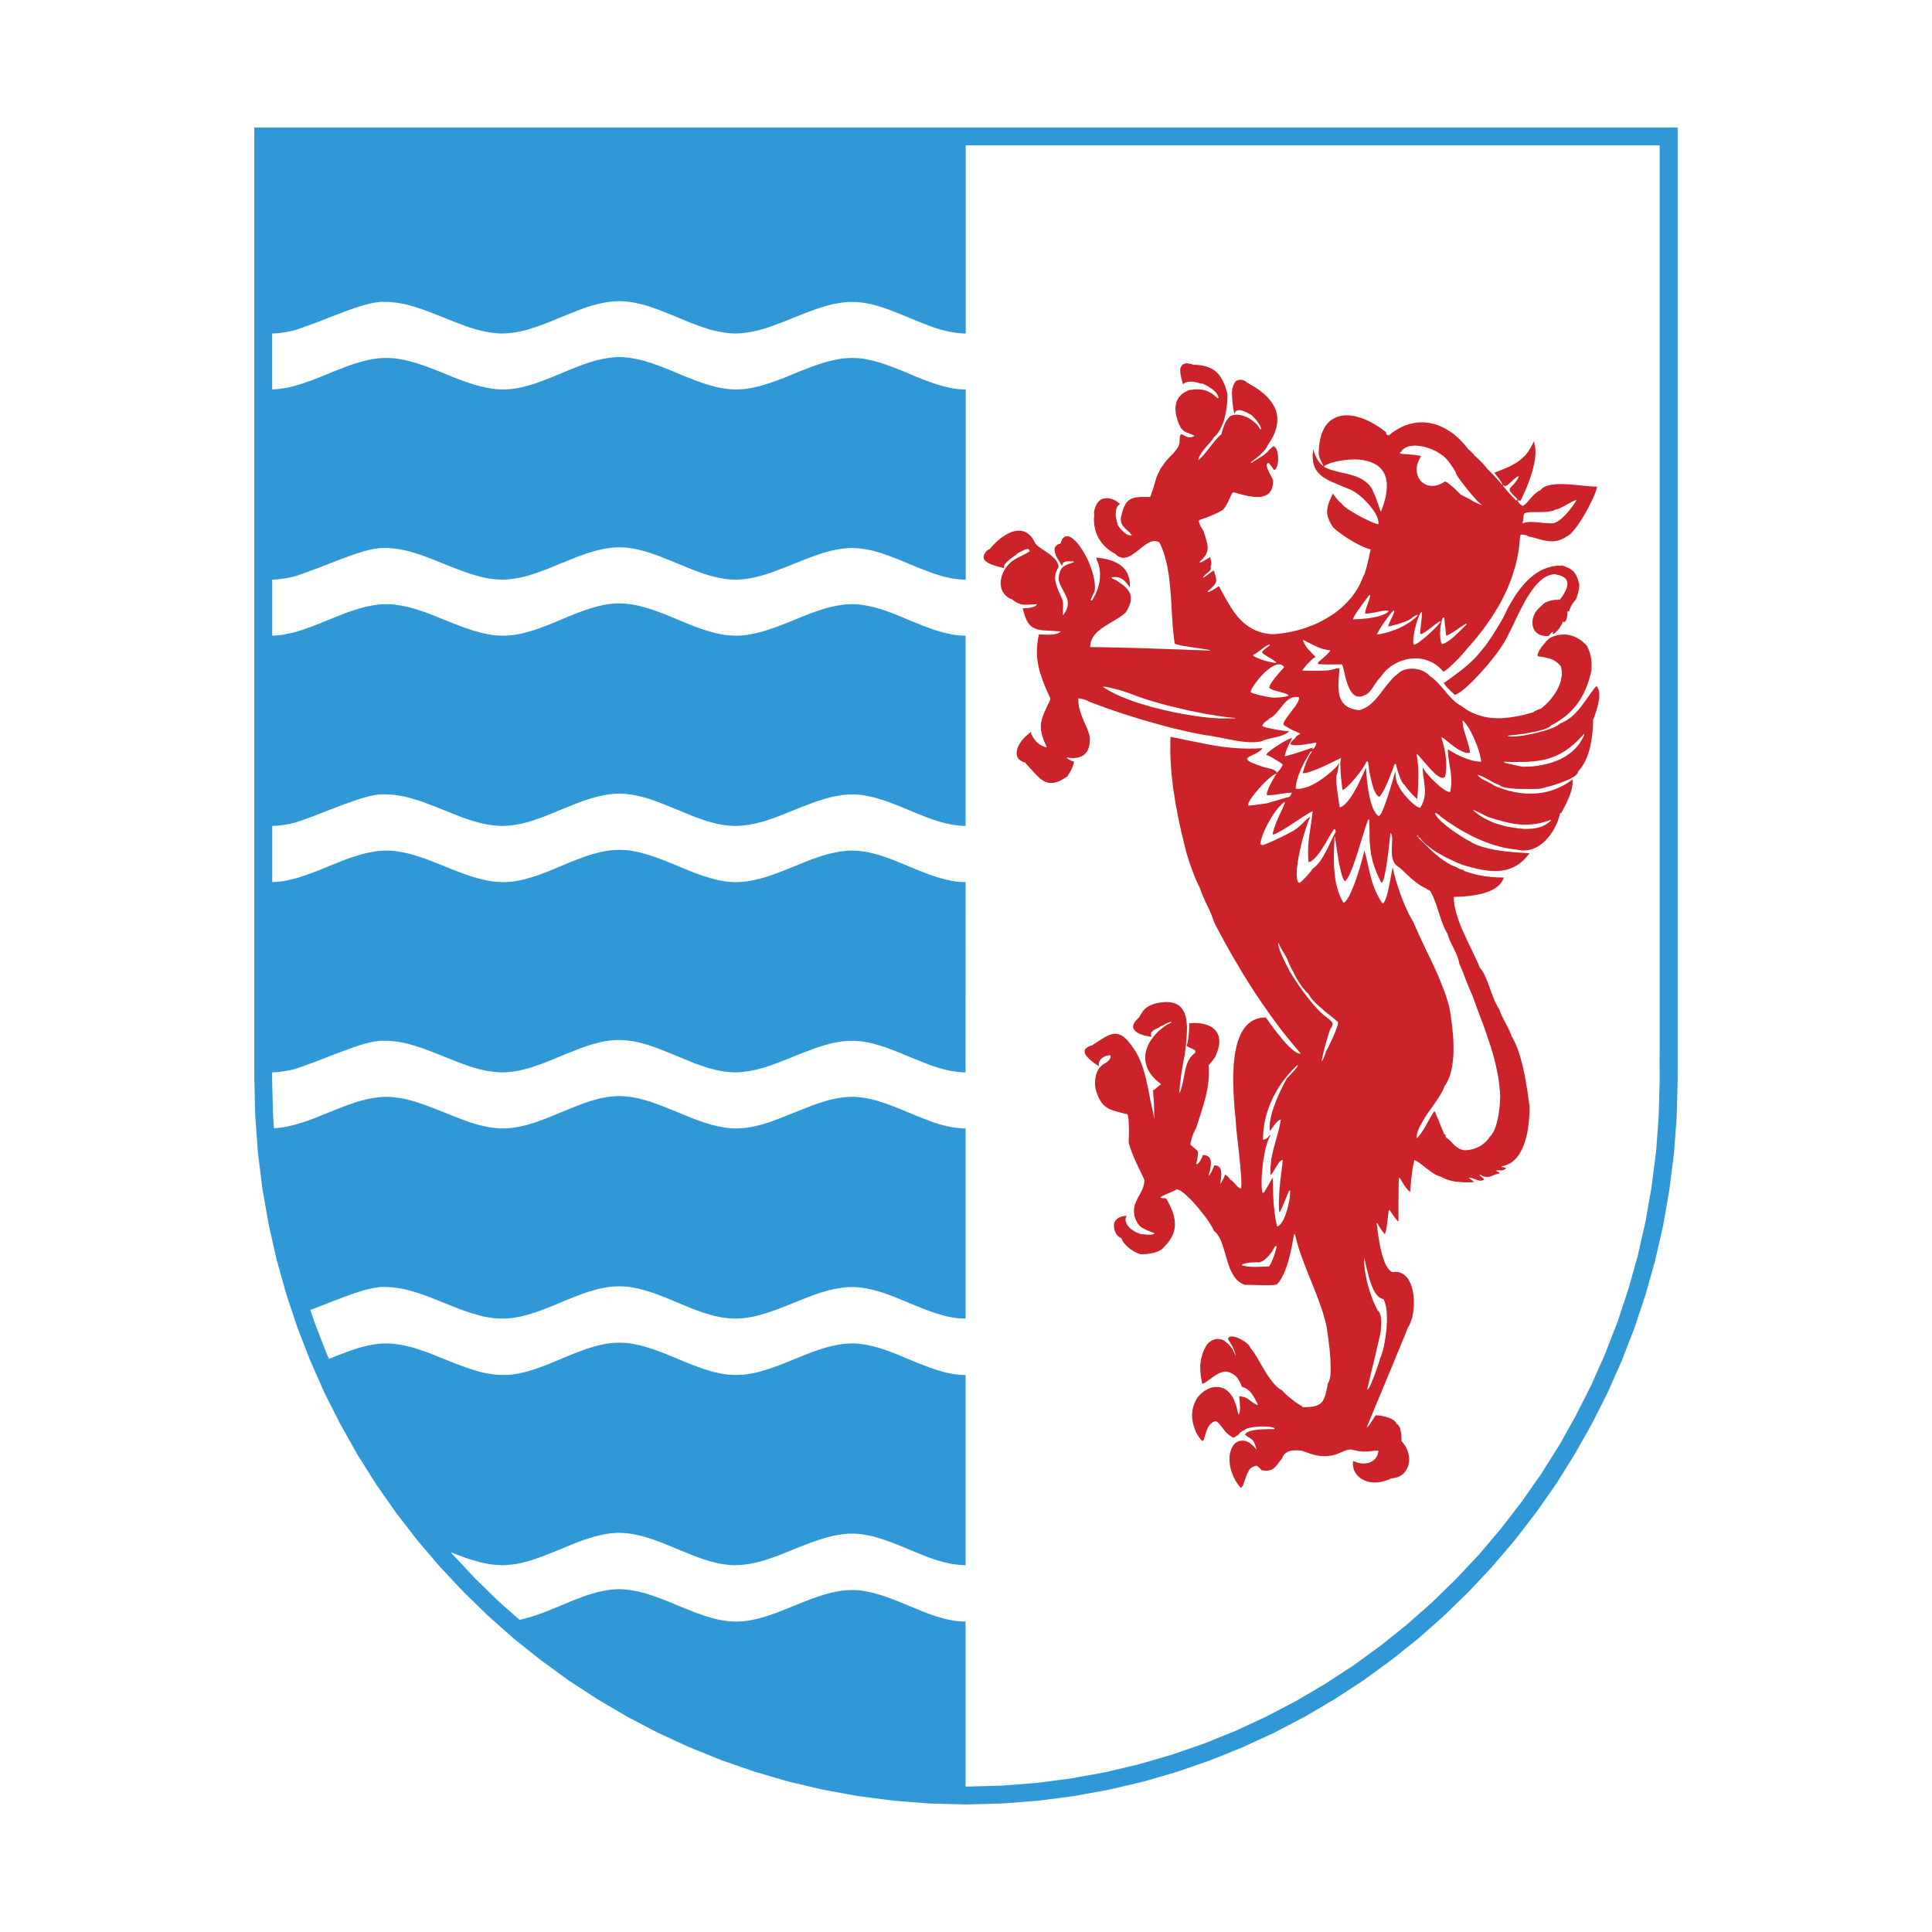
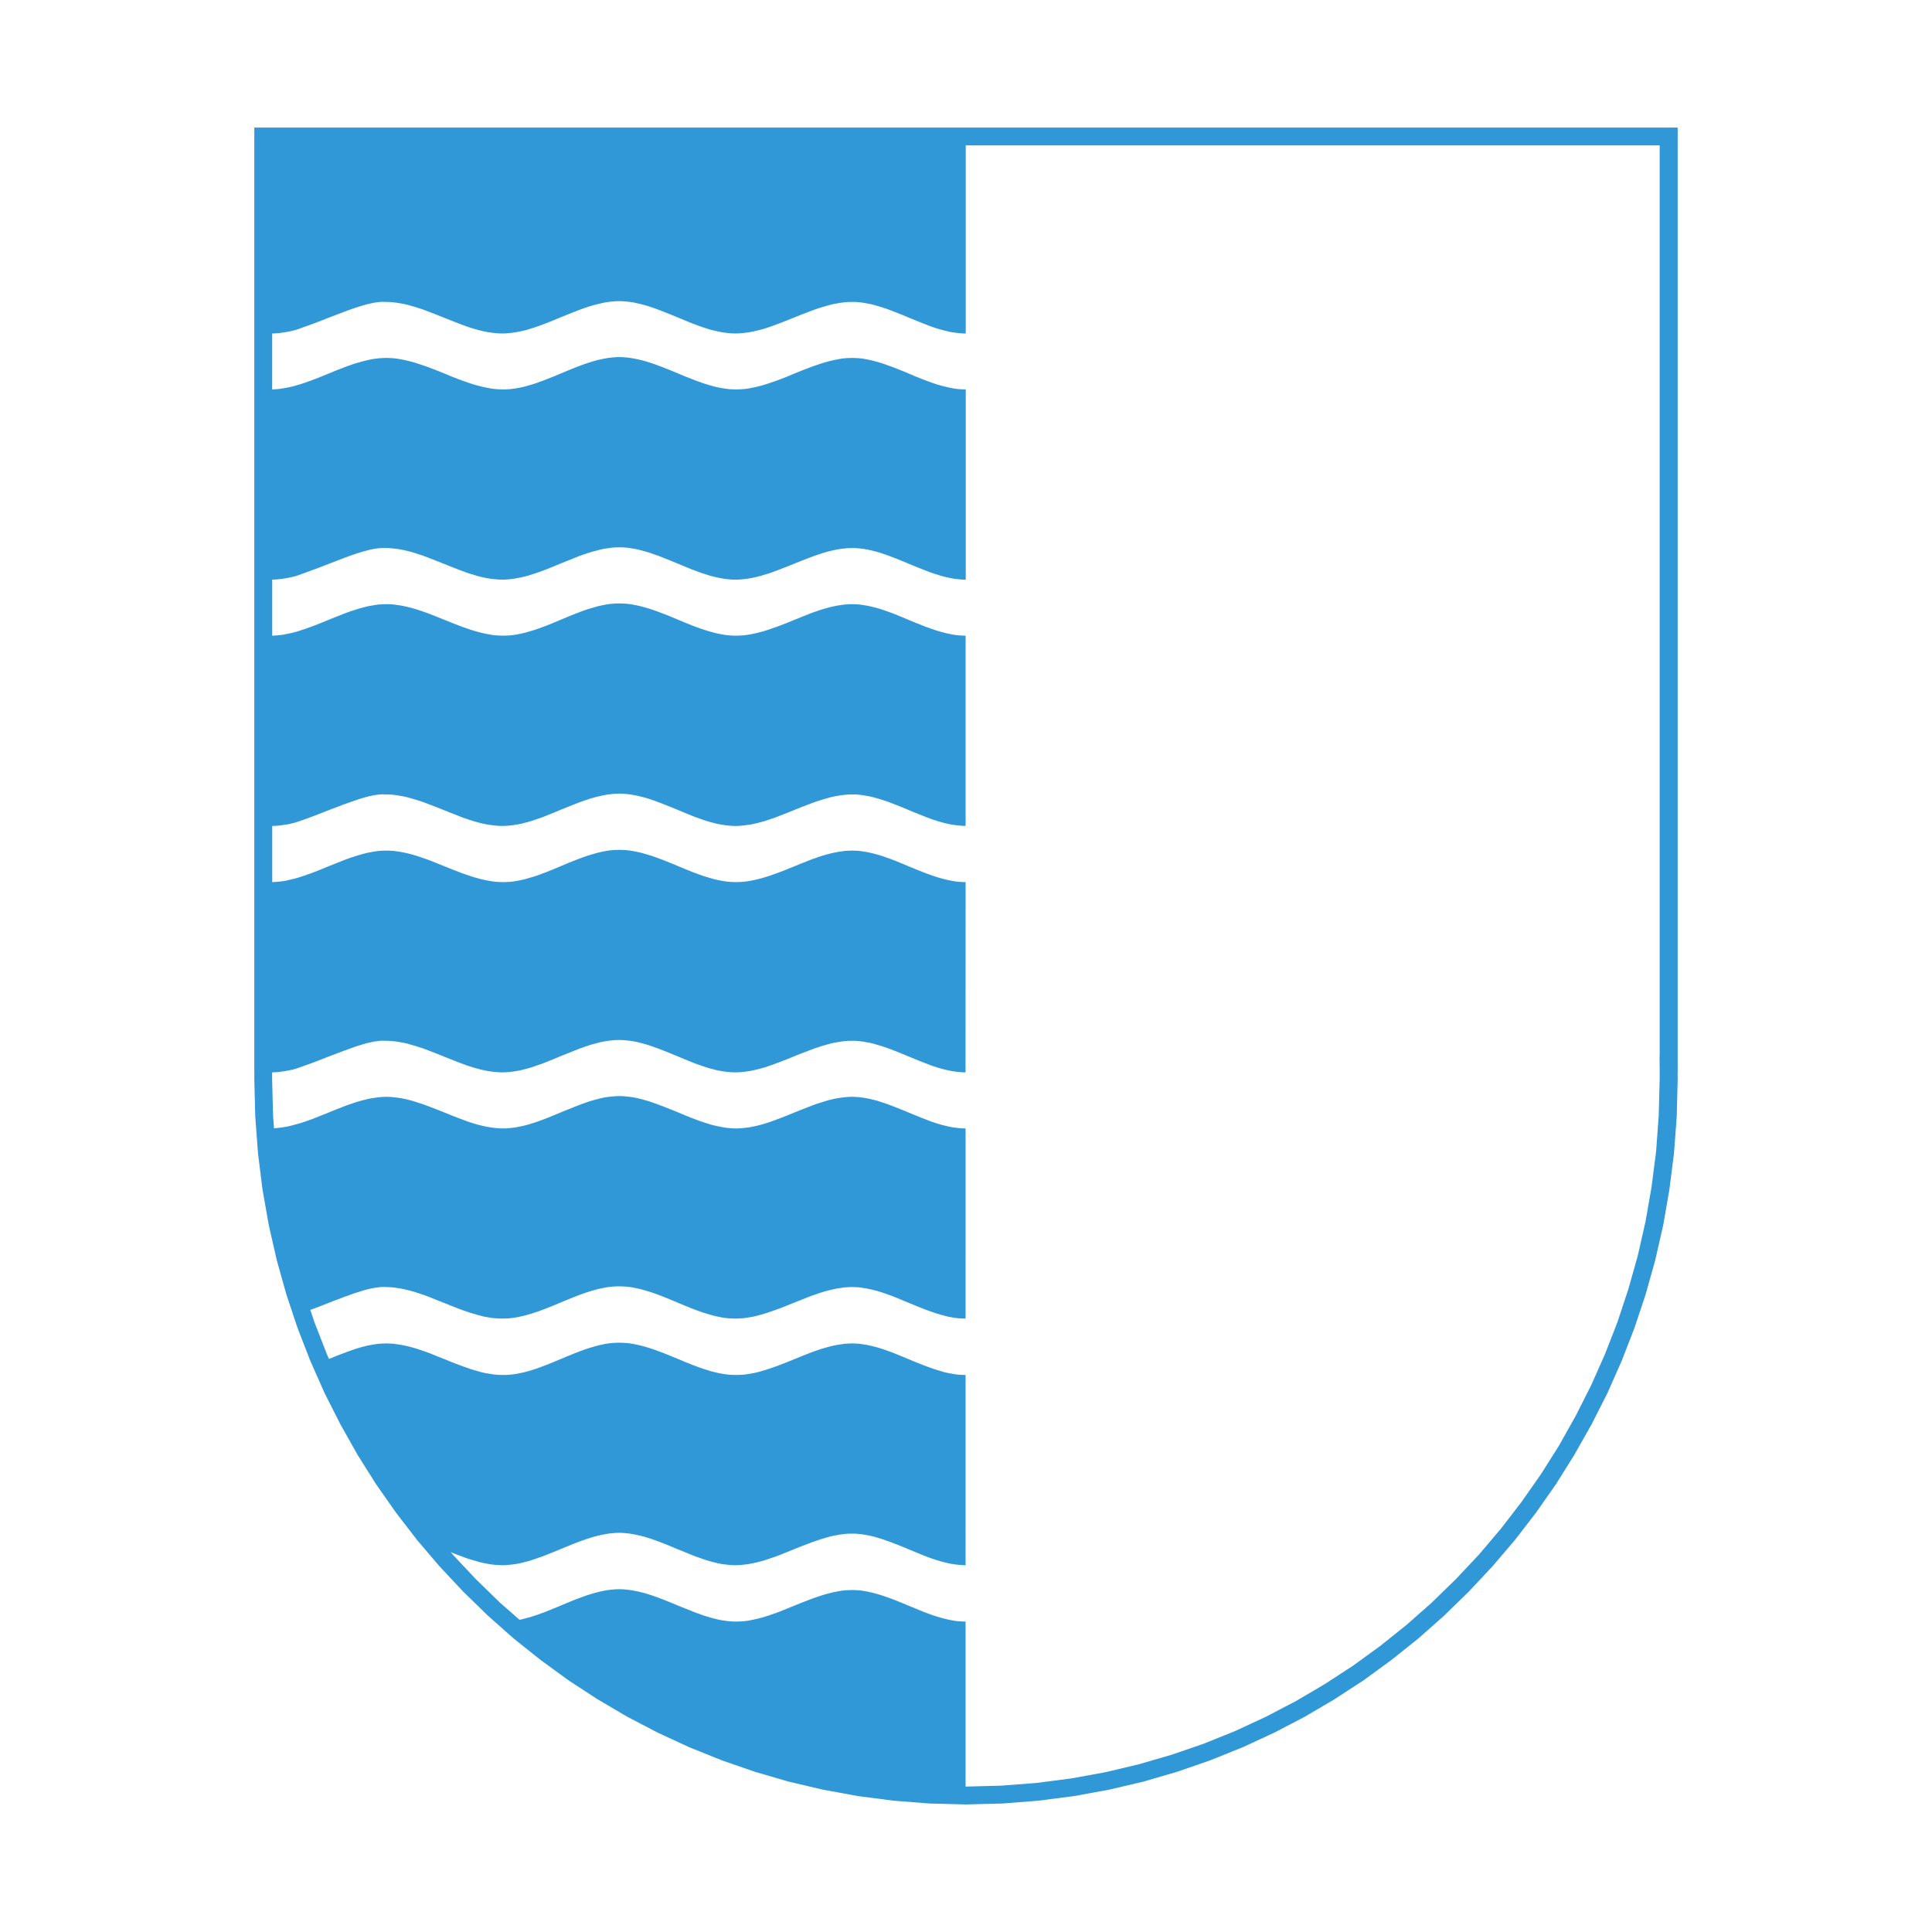
<svg xmlns="http://www.w3.org/2000/svg" width="2500" height="2500" viewBox="0 0 192.756 192.756">
  <g fill-rule="evenodd" clip-rule="evenodd">
-     <path fill="#fff" d="M0 0h192.756v192.756H0V0z" />
    <path d="M167.373 107.127v.137l.01.135v.274l-.094 3.711-.273 3.67-.459 3.619-.617 3.555-.795 3.492-.961 3.43-1.119 3.357-1.275 3.283-1.422 3.209-1.58 3.117-1.715 3.031-1.84 2.938-1.986 2.836-2.113 2.738-2.238 2.625-2.352 2.51-2.469 2.404-2.572 2.279-2.688 2.145-2.779 2.027-2.887 1.883-2.971 1.746-3.062 1.6-3.148 1.453-3.221 1.297-3.293 1.141-3.367.982-3.43.805-3.492.639-3.545.459-3.598.283-3.649.094-3.639-.094-3.597-.283-3.544-.459-3.492-.639-3.431-.805-3.367-.982-3.293-1.141-3.221-1.297-3.147-1.453-3.063-1.6-2.97-1.746-2.886-1.883-2.782-2.027-2.688-2.145-2.572-2.279-2.468-2.404-2.353-2.51-2.238-2.625-2.112-2.738-1.986-2.836-1.851-2.938-1.705-3.031-1.579-3.117-1.422-3.209-1.276-3.283-1.119-3.357-.961-3.43-.795-3.492-.627-3.555-.45-3.619-.272-3.67-.094-3.711V107.264l.011-.137h-.011v-94.4h142.009v94.4h-.009zM51.828 161.605l.314-.062.303-.084.314-.084.313-.094.617-.199.627-.23.617-.25.627-.252.617-.26.627-.262.617-.252.627-.229.313-.115.304-.105.313-.094.314-.094.313-.084.303-.072.314-.064.313-.062.313-.041.304-.031.313-.021.313-.01.366.01.365.031.367.043.355.062.366.072.366.084.366.094.365.115.366.115.356.125.366.137.366.135.731.293.732.305.722.291.731.293.366.146.366.125.366.137.366.115.355.105.366.094.366.094.366.072.366.053.366.053.355.021.366.01.365-.01.366-.021.355-.041.366-.064.356-.072.366-.084.366-.094.355-.105.365-.113.356-.127.366-.125.366-.137.722-.293.722-.291.721-.293.732-.283.355-.135.366-.127.355-.125.366-.115.366-.104.355-.096.366-.084.366-.072.355-.062.366-.043.366-.02.355-.01.355.01.355.02.355.043.345.062.355.072.355.084.355.096.356.104.355.115.346.125.355.127.355.135.711.283.7.293.711.291.711.293.355.137.346.125.356.127.355.113.355.105.356.094.355.084.345.072.355.064.355.041.356.021.355.01v16.464h.021l3.555-.094 3.514-.271 3.451-.449 3.398-.617 3.346-.795 3.273-.951 3.219-1.109 3.139-1.266 3.062-1.422 2.98-1.557 2.896-1.705 2.812-1.83 2.719-1.977 2.613-2.092 2.521-2.227 2.404-2.342 2.301-2.447 2.174-2.562 2.061-2.676 1.936-2.762 1.809-2.863 1.662-2.961 1.537-3.041 1.391-3.127 1.244-3.201 1.088-3.283.941-3.346.773-3.408.605-3.471.451-3.525.26-3.576.096-3.639V107.209l-.012-1.861h.012V14.504H96.352V33.273l-.355-.01-.356-.031-.355-.042-.355-.052-.345-.073-.355-.084-.356-.094-.355-.104-.355-.116-.356-.125-.346-.136-.355-.136-.711-.283-.711-.292-.7-.292-.711-.282-.355-.136-.355-.136-.346-.115-.355-.115-.356-.105-.355-.104-.355-.084-.355-.062-.349-.064-.355-.042-.355-.031h-.722l-.366.031-.356.042-.366.062-.366.062-.366.084-.366.104-.366.105-.366.115-.355.115-.366.136-.366.136-.732.282-.732.292-.721.292-.732.283-.366.136-.366.136-.366.125-.355.116-.366.104-.366.094-.366.084-.366.073-.366.052-.355.042-.366.031-.366.01-.366-.01-.355-.031-.366-.042-.366-.062-.356-.073-.365-.083-.366-.094-.355-.115-.366-.115-.355-.125-.366-.136-.366-.136-.721-.293-.722-.303-.721-.293-.732-.292-.355-.136-.366-.136-.355-.125-.366-.125-.366-.104-.355-.094-.366-.083-.366-.084-.355-.052-.366-.042-.355-.031-.366-.011-.366.011-.366.031-.366.042-.355.052-.366.084-.366.083-.365.094-.366.104-.373.124-.366.125-.366.136-.355.136-.733.293-.732.293-.721.303-.732.293-.366.136-.366.136-.366.125-.366.115-.355.115-.366.094-.365.083-.367.073-.366.062-.366.042-.366.031-.355.01-.366-.01-.366-.031-.366-.042-.366-.052-.366-.073-.366-.084-.355-.094-.366-.104-.366-.116-.366-.125-.366-.136-.366-.136-.722-.283-.731-.292-.732-.292-.732-.282-.355-.136-.366-.136-.366-.115-.366-.115-.366-.105-.366-.104-.355-.084-.366-.062-.369-.062-.366-.042-.366-.031h-.366l-.178-.011h-.188l-.188.01-.199.021-.209.031-.22.032-.22.052-.22.042-.47.125-.492.147-.522.167-.533.188-.565.209-.575.22-.606.23-.617.241-.638.251-.659.251-.68.24-.69.251-.313.104-.334.084-.345.073-.355.062-.345.053-.335.042-.313.021-.293.01v5.584l.355-.021.355-.031.355-.053.355-.062.356-.073.355-.083.355-.104.355-.105.356-.115.355-.125.356-.126.355-.136.711-.282.711-.293.711-.292.711-.272.356-.136.355-.125.355-.125.366-.104.356-.105.355-.094.355-.083.355-.073.355-.053.355-.042.355-.021.355-.011.366.011.366.021.355.042.366.063.366.073.366.083.367.094.366.105.355.115.366.125.366.125.366.135.732.282.731.293.722.303.732.282.372.136.366.125.355.126.366.115.366.104.366.094.366.083.366.073.366.063.356.042.366.021.366.011.366-.011.355-.021.366-.052.366-.052.355-.073.366-.083.356-.105.366-.104.366-.114.355-.137.366-.125.366-.146.721-.282.722-.304.722-.303.732-.293.355-.136.366-.136.355-.126.366-.115.366-.115.355-.094.366-.083.355-.073.366-.063.366-.041.355-.032.366-.01.366.01.365.032.367.041.355.063.366.073.366.083.366.094.365.115.366.115.356.126.366.136.366.136.731.293.732.303.722.304.731.282.366.146.366.125.366.137.366.114.355.104.366.105.366.083.366.073.366.052.366.052.355.021.366.011.365-.011.366-.021.355-.042.366-.063.356-.073.366-.083.366-.094.355-.104.365-.115.356-.126.373-.125.366-.136.722-.282.722-.303.721-.293.732-.282.355-.135.366-.125.355-.125.366-.115.366-.105.355-.094.366-.083.366-.073.355-.063.366-.042.366-.021.355-.011.355.011.355.021.355.042.345.063.355.073.355.083.355.094.356.105.355.115.346.125.355.125.355.135.711.282.7.293.711.303.711.282.361.136.346.125.356.126.355.115.355.104.356.094.355.083.345.073.355.063.355.042.356.021.355.011v18.979l-.355-.01-.356-.032-.355-.042-.354-.052-.345-.073-.355-.083-.356-.094-.355-.115-.355-.105-.356-.125-.346-.136-.355-.136-.711-.283-.711-.292-.7-.293-.711-.283-.355-.136-.355-.136-.346-.115-.355-.125-.356-.105-.357-.095-.355-.083-.355-.073-.345-.053-.355-.042-.355-.032-.355-.01-.367.01-.366.032-.355.042-.366.053-.366.073-.366.083-.366.094-.366.105-.366.125-.355.115-.366.136-.366.136-.732.283-.732.293-.721.292-.732.283-.366.136-.366.136-.366.125-.355.105-.366.115-.366.094-.366.083-.369.074-.366.052-.355.042-.366.032-.366.01-.366-.01-.355-.032-.366-.042-.366-.063-.356-.073-.365-.083-.366-.094-.355-.115-.366-.115-.355-.125-.366-.136-.366-.136-.721-.293-.722-.303-.721-.292-.732-.293-.355-.146-.366-.125-.355-.126-.366-.125-.366-.104-.355-.094-.366-.094-.366-.073-.355-.053-.366-.052-.355-.021-.366-.01-.366.01-.366.021-.366.052-.355.053-.366.073-.366.094-.365.094-.366.104-.372.123-.366.126-.366.125-.355.146-.732.293-.732.292-.721.303-.732.293-.366.136-.366.136-.366.125-.366.115-.355.115-.366.094-.365.083-.367.073-.366.063-.366.042-.366.032-.355.01-.366-.01-.366-.032-.366-.042-.368-.05-.366-.073-.366-.083-.355-.094-.366-.115-.366-.105-.366-.125-.366-.136-.366-.136-.722-.283-.731-.292-.732-.293-.732-.283-.355-.136-.366-.136-.366-.115-.366-.125-.366-.105-.367-.095-.355-.083-.366-.073-.366-.053-.366-.042-.366-.032-.366-.01h-.366l-.188.01-.199.021-.209.032-.22.031-.22.042-.22.052-.47.125-.492.146-.522.167-.533.188-.565.209-.575.22-.606.23-.617.24-.638.252-.659.24-.68.251-.69.251-.313.104-.334.083-.345.073-.355.063-.345.052-.335.042-.313.021-.293.01v5.595l.355-.021.355-.032.355-.042.355-.073.356-.073.355-.084.355-.094.355-.115.356-.115.355-.126.356-.125.355-.136.711-.282.711-.292.711-.283.711-.283.356-.135.355-.126.355-.115.366-.115.356-.104.355-.094.355-.084.355-.062.355-.062.355-.042.355-.021.355-.011.366.011.366.021.355.052.366.052.366.073.366.083.367.094.366.104.355.115.366.125.366.125.366.136.732.293.731.292.722.293.732.282.366.136.366.125.355.125.366.116.366.104.366.094.366.083.366.074.366.062.356.042.366.021.366.011.366-.011.355-.021.366-.042.366-.062.355-.074.366-.083.356-.104.366-.104.366-.115.355-.126.366-.135.366-.136.721-.293.722-.303.722-.304.732-.292.355-.136.366-.136.355-.125.366-.115.366-.104.355-.104.366-.083.355-.073.366-.063.366-.042.355-.021.366-.01.366.01.365.021.367.042.355.063.366.073.366.083.366.104.365.104.366.115.356.125.366.136.366.136.731.292.732.304.722.303.731.293.366.136.366.135.366.126.366.115.355.104.366.104.366.083.366.074.366.062.366.042.355.021.366.011.365-.011.366-.021.355-.042.366-.062.356-.074.366-.083.366-.094.355-.104.365-.116.356-.125.366-.125.366-.136.722-.282.722-.293.721-.292.732-.293.355-.136.366-.125.355-.125.366-.115.366-.104.355-.094.366-.083.366-.073.355-.052.366-.052.366-.021.355-.011.355.011.355.021.355.052.345.052.355.073.355.083.355.094.356.104.355.115.346.125.355.125.355.136.711.293.7.292.711.293.711.282.355.136.346.125.356.125.355.116.355.104.356.094.355.083.345.074.355.062.355.042.356.021.355.011v18.978l-.355-.011-.356-.031-.355-.042-.355-.052-.327-.066-.355-.084-.356-.094-.355-.104-.355-.115-.356-.125-.346-.125-.355-.146-.711-.282-.711-.293-.7-.292-.711-.282-.355-.137-.355-.135-.346-.115-.355-.115-.356-.104-.355-.104-.355-.084-.355-.062-.345-.063-.355-.042-.355-.031h-.722l-.366.031-.355.042-.366.063-.366.062-.366.084-.366.104-.366.104-.366.115-.355.115-.366.135-.366.137-.732.282-.732.292-.721.293-.732.282-.366.146-.366.125-.366.125-.355.115-.366.104-.366.094-.37.084-.366.073-.366.052-.355.042-.366.031-.366.011-.366-.011-.355-.031-.366-.042-.366-.062-.357-.063-.365-.094-.366-.094-.355-.105-.366-.125-.355-.125-.366-.126-.366-.146-.721-.293-.722-.303-.721-.293-.732-.292-.355-.136-.366-.136-.355-.125-.366-.125-.366-.105-.355-.094-.366-.083-.366-.073-.355-.062-.366-.042-.355-.031-.366-.011-.366.011-.366.031-.366.042-.355.062-.366.073-.366.083-.365.094-.366.105-.371.123-.366.125-.366.136-.355.136-.732.292-.732.293-.721.303-.732.293-.366.146-.366.126-.366.125-.366.125-.355.105-.366.094-.367.096-.367.062-.366.062-.366.042-.366.031-.355.011-.366-.011-.366-.031-.366-.042-.366-.052-.366-.072-.366-.084-.355-.094-.366-.104-.366-.115-.366-.125-.366-.125-.366-.146-.722-.282-.731-.293-.732-.292-.732-.282-.355-.137-.366-.135-.366-.115-.366-.115-.366-.104-.366-.104-.355-.084-.366-.062-.366-.063-.366-.042-.366-.031h-.366l-.178-.011h-.188l-.19.006-.199.021-.209.031-.22.031-.22.053-.22.042-.47.125-.492.146-.522.178-.533.188-.565.198-.575.22-.606.23-.617.241-.638.251-.659.251-.68.251-.69.24-.313.104-.334.084-.345.083-.355.052-.345.053-.335.042-.313.021-.293.011v5.604l.355-.021.355-.031.355-.042.355-.062.356-.084.355-.083.355-.094.355-.115.356-.115.355-.126.356-.125.355-.136.711-.282.711-.293.711-.282.711-.283.356-.136.355-.125.355-.115.366-.115.356-.105.355-.094.355-.083.355-.063.355-.063.355-.042.355-.021.355-.01.366.01.366.021.355.052.366.052.366.073.366.083.367.094.366.105.355.115.366.125.366.126.366.136.732.293.731.293.722.292.732.282.366.136.366.125.355.126.366.114.366.105.366.094.366.083.366.073.366.063.356.042.366.021.366.011.366-.011.355-.021.366-.042.366-.063.355-.073.366-.083.356-.105.366-.104.366-.115.355-.125.366-.137.366-.136.721-.293.722-.303.722-.303.732-.292.355-.136.366-.136.355-.125.366-.115.366-.104.355-.104.366-.084.355-.073.366-.062.366-.042.355-.021.366-.01.366.01.365.021.367.042.355.062.366.073.366.084.366.104.365.104.366.115.356.125.366.136.366.136.731.292.732.303.722.303.731.293.366.136.366.137.366.125.366.115.355.104.366.105.366.083.366.073.366.063.366.042.355.021.366.011.365-.011.366-.021.355-.042.366-.063.356-.073.366-.083.366-.094.355-.105.365-.114.356-.126.366-.125.366-.136.722-.282.722-.292.721-.293.732-.293.355-.136.366-.126.355-.125.366-.115.366-.105.355-.094.366-.083.366-.073.355-.052.366-.052.366-.021.355-.01.355.01.355.021.355.052.345.052.355.073.355.083.355.094.356.105.355.115.346.125.355.126.355.136.711.293.7.293.711.292.711.282.355.136.346.125.356.126.355.114.355.105.356.094.355.083.345.073.355.063.355.042.356.021.355.011V106.991l-.355-.012-.356-.031-.355-.041-.355-.053-.345-.074-.355-.082-.356-.096-.355-.104-.355-.115-.356-.125-.346-.137-.355-.135-.711-.283-.711-.293-.7-.293-.711-.281-.355-.137-.355-.135-.346-.115-.355-.115-.356-.105-.355-.104-.355-.084-.355-.062-.345-.062-.355-.043-.355-.031h-.722l-.366.031-.355.043-.366.062-.366.062-.366.084-.366.104-.366.105-.366.115-.355.115-.366.135-.366.137-.732.281-.732.293-.721.293-.732.283-.366.135-.366.137-.366.125-.355.115-.366.104-.366.096-.366.082-.366.074-.366.053-.355.041-.366.031-.366.012-.366-.012-.355-.031-.366-.041-.366-.062-.356-.064-.365-.094-.366-.094-.355-.104-.366-.127-.355-.125-.366-.125-.366-.146-.721-.293-.722-.303-.721-.293-.732-.293-.355-.137-.366-.135-.355-.125-.366-.127-.366-.104-.355-.096-.366-.094-.366-.072-.355-.053-.366-.041-.355-.031-.366-.012-.366.012-.366.031-.366.041-.355.053-.366.072-.366.094-.365.096-.366.104-.366.127-.366.125-.366.135-.355.137-.732.293-.732.293-.721.303-.732.293-.366.146-.366.125-.366.125-.366.127-.355.104-.366.094-.365.094-.367.064-.366.062-.366.041-.366.031-.355.012-.366-.012-.366-.031-.366-.041-.366-.053-.366-.074-.366-.082-.355-.096-.366-.104-.366-.115-.366-.125-.366-.137-.366-.135-.722-.283-.731-.293-.732-.293-.732-.281-.355-.137-.366-.135-.366-.115-.366-.115-.366-.105-.366-.104-.355-.084-.366-.062-.366-.062-.366-.043-.366-.031h-.366l-.178-.01h-.188l-.188.01-.199.021-.209.031-.22.031-.22.053-.22.041-.47.125-.492.146-.522.168-.533.199-.565.199-.575.219-.606.23-.617.24-.638.25-.659.252-.68.24-.69.25-.313.105-.334.084-.345.072-.345.062-.345.053-.335.043-.324.02-.282.012-.011.229v.428l.094 3.648.094 1.277.345-.033.356-.041.345-.053.355-.062.345-.084.345-.094.355-.094.351-.11.355-.115.346-.125.355-.125.345-.137.701-.281.701-.283.701-.283.7-.271.355-.135.345-.115.356-.125.345-.105.355-.104.345-.084.345-.084.356-.062.345-.053.355-.043.345-.031.355-.01.366.01.366.031.355.043.366.053.366.072.366.084.367.094.366.115.355.115.366.115.366.135.366.137.732.283.731.291.722.293.732.283.366.135.366.137.355.125.366.115.366.105.366.094.366.084.366.072.366.053.356.041.366.033.366.01.366-.01.355-.033.366-.041.366-.062.355-.074.366-.082.356-.094.366-.117.366-.113.355-.127.366-.135.366-.137.721-.293.722-.303.722-.293.732-.293.355-.135.366-.137.355-.125.366-.125.366-.105.355-.094.366-.094.355-.074.366-.053.366-.041.355-.031.366-.01.366.01.365.031.367.041.355.053.366.074.366.094.366.094.365.105.366.125.356.125.366.137.366.135.731.293.732.293.722.303.731.293.366.137.366.135.366.127.366.113.355.117.366.094.366.082.366.074.366.062.366.041.355.033.366.01.365-.01.366-.033.355-.041.366-.053.356-.072.366-.084.366-.094.355-.105.365-.115.356-.125.366-.137.366-.135.722-.283.722-.293.721-.291.732-.283.355-.137.366-.135.355-.115.366-.115.366-.115.355-.094.366-.084.366-.072.355-.053.366-.043.366-.031.355-.01.355.01.355.031.355.043.345.053.355.072.355.084.355.094.356.115.355.115.346.115.355.135.355.137.711.283.7.291.711.293.711.283.355.135.346.137.356.125.355.115.355.105.356.094.355.084.345.072.355.053.355.041.356.033.355.01V131.555l-.355-.01-.356-.021-.355-.041-.355-.062-.345-.062-.355-.094-.356-.096-.355-.104-.355-.115-.356-.125-.346-.127-.355-.135-.711-.283-.711-.293-.7-.291-.711-.293-.355-.137-.355-.125-.346-.127-.355-.113-.356-.105-.355-.094-.355-.084-.355-.072-.345-.053-.355-.053-.355-.02-.355-.012-.367.012-.366.02-.355.053-.366.053-.366.072-.366.084-.366.094-.366.105-.366.113-.355.127-.366.125-.366.137-.732.293-.732.291-.721.293-.732.283-.366.135-.366.127-.366.125-.355.115-.366.104-.366.096-.366.094-.366.062-.366.062-.355.041-.366.021-.366.01-.366-.01-.355-.021-.366-.041-.366-.062-.356-.074-.365-.082-.366-.105-.355-.105-.366-.115-.355-.125-.366-.135-.366-.137-.721-.293-.722-.303-.721-.303-.732-.293-.355-.137-.366-.135-.355-.127-.366-.115-.366-.104-.355-.105-.366-.082-.366-.074-.355-.062-.366-.041-.355-.021-.366-.01-.366.01-.366.021-.366.041-.355.062-.366.074-.366.082-.365.105-.366.104-.366.115-.366.127-.366.135-.355.137-.732.293-.732.303-.721.303-.732.293-.366.137-.366.135-.366.125-.366.115-.355.105-.366.105-.365.082-.367.074-.366.062-.366.041-.366.021-.355.01-.366-.01-.366-.021-.366-.041-.366-.062-.366-.062-.366-.094-.355-.096-.366-.104-.366-.115-.366-.125-.366-.127-.366-.135-.722-.283-.731-.293-.732-.291-.732-.293-.355-.137-.366-.125-.366-.127-.366-.113-.366-.105-.366-.094-.355-.084-.366-.072-.366-.053-.366-.053-.366-.02-.366-.012-.157-.01-.167.01h-.167l-.177.021-.376.053-.387.072-.408.094-.428.115-.439.146-.471.146-.481.178-.502.178-.512.199-.533.197-.555.221-.564.219-.575.221-.596.219.407 1.223 1.245 3.201.209.471.711-.293.721-.271.355-.137.355-.125.355-.125.356-.115.366-.105.355-.094.355-.084.355-.062.355-.062.356-.043.366-.02.355-.012.366.012.366.02.355.053.366.053.366.072.366.084.367.094.366.105.355.115.366.125.366.125.366.137.732.293.731.293.722.293.732.281.366.137.366.125.355.125.366.115.366.105.366.104.366.084.366.062.366.062.356.043.366.02.366.012.366-.012.355-.02.366-.043.366-.062.355-.072.366-.084.356-.094.366-.115.366-.115.355-.125.366-.137.366-.137.721-.293.722-.303.722-.303.732-.293.355-.135.366-.137.355-.125.366-.115.366-.105.355-.104.366-.084.355-.074.366-.062.366-.041.355-.021.366-.01.366.01.365.021.367.041.355.062.366.074.366.084.366.104.365.105.366.115.356.125.366.137.366.135.731.293.732.303.722.303.731.293.366.137.366.137.366.125.366.115.355.115.366.094.366.084.366.072.366.062.366.043.355.02.366.012.365-.012.366-.02.355-.043.366-.062.356-.062.366-.084.366-.104.355-.105.365-.115.356-.125.366-.125.366-.137.722-.281.722-.293.721-.293.732-.293.355-.137.366-.125.355-.125.366-.115.366-.105.355-.094.366-.084.366-.072.355-.053.366-.053.366-.02.355-.012.355.012.355.02.355.053.345.053.355.072.355.084.355.094.356.105.355.115.346.125.355.125.355.137.711.293.7.293.711.293.711.281.355.137.346.125.356.125.355.115.355.105.356.104.355.084.345.062.355.062.355.043.356.02.355.012V156.162l-.355-.012-.356-.031-.355-.041-.355-.053-.345-.072-.355-.084-.356-.094-.355-.105-.355-.115-.356-.125-.346-.125-.355-.137-.711-.293-.711-.293-.7-.293-.711-.281-.355-.137-.355-.125-.346-.125-.355-.115-.356-.105-.355-.104-.355-.084-.355-.062-.345-.062-.355-.043-.355-.031h-.722l-.366.031-.355.043-.366.062-.366.062-.366.084-.366.104-.366.105-.366.115-.355.125-.366.125-.366.137-.732.281-.732.293-.721.293-.732.293-.366.137-.366.125-.366.125-.355.115-.366.105-.366.094-.366.084-.366.072-.366.053-.355.041-.366.031-.366.012-.366-.012-.355-.031-.366-.041-.366-.053-.356-.072-.365-.096-.366-.094-.355-.104-.366-.125-.355-.127-.366-.125-.366-.146-.721-.293-.722-.293-.721-.303-.732-.293-.355-.135-.366-.137-.355-.125-.366-.115-.366-.115-.355-.094-.366-.084-.366-.074-.355-.062-.366-.041-.355-.031-.366-.012-.366.012-.366.031-.366.041-.355.062-.366.074-.366.084-.365.094-.366.115-.366.115-.366.125-.366.137-.355.135-.732.293-.732.303-.721.293-.732.293-.366.146-.366.125-.366.127-.366.125-.355.104-.366.094-.365.096-.367.072-.366.053-.366.041-.366.031-.355.012-.325-.012-.324-.02-.324-.031-.314-.043-.324-.062-.324-.062-.324-.074-.314-.094-.324-.094-.324-.094-.324-.105-.313-.115-.648-.24-.638-.25.198.24 2.301 2.447 2.405 2.342 1.947 1.71z" fill="#3198d7" />
-     <path fill="#cc2229" d="M125.42 146.256l-.02-.022h-.064l-.104.032-.105.031-.094.031-.094.053-.084.041-.072.062-.062.065-.063.062-.074.125-.063.125-.062.116-.053.125-.094.242-.093.271-.053.166-.053.158-.062.145-.053.148-.041.063-.053.062-.052.053-.051.051-.199-.24-.188-.272-.096-.146-.084-.147-.082-.156-.084-.168-.084-.197-.072-.19-.064-.187-.051-.19-.053-.187-.031-.199-.022-.209-.021-.231v-.344l.012-.168.019-.146.033-.156.041-.157.053-.146.072-.168.075-.125.062-.115.072-.094.075-.084.084-.074.103-.072.125-.063.147-.062.158-.022.135-.01h.125l.127.01.115.031.125.053.125.063.146.084.199.166.166.158.159.166.146.158-.062-.199-.053-.178-.053-.146-.041-.116-.053-.103-.052-.096-.053-.072-.063-.063-.134-.105-.159-.104-.199-.127-.25-.187.043-.053.041-.051.053-.052.062-.043.073-.041.074-.043.082-.032.096-.031.187-.051.209-.043.219-.031.23-.031.461-.031.45-.01h.669l.02-.033v-.03l-.02-.033-.041-.019-.043-.032-.062-.021-.074-.022-.094-.009-.199-.032-.24-.021-.25-.01h-.284l-.271.01-.281.021-.274.032-.24.041-.231.052-.175.053-.075.041-.062.031-.053.043-.041.041-.105.032-.072.031-.065.043-.029.031-.033.031-.032.032-.041.009-.052.012-.01.031-.022.041-.021.032-.031.041-.073.064-.084.072-.187.116-.168.125H123.059l-.053-.02-.043-.021-.094-.053-.084-.063-.115-.074-.104-.072-.093-.084-.096-.084-.094-.094-.082-.103-.096-.116-.084-.125-.228-.283-.105-.125-.104-.127-.064-.062-.063-.053-.072-.041-.074-.031h-.073l-.084.021-.084.032-.093.052-.262.219-.082.115-.065.106-.062.113-.053.115-.094.231-.084.25-.156.545-.146.187-.147-.146-.125-.157-.125-.177-.115-.178-.115-.199-.094-.219-.084-.231-.084-.251-.072-.282-.043-.271-.031-.262-.01-.252.021-.25.03-.24.052-.24.074-.241.084-.211.082-.197.096-.178.104-.167.125-.157.158-.156.178-.168.23-.178.197-.115.19-.105.178-.073.166-.052.177-.032.178-.021h.199l.209.021.115.022.116.031.103.031.096.041.082.032.084.052.084.053.074.053.082.072.074.074.073.073.074.093.156.2.168.251.293.721.229.93.021-.02.022-.031.021-.031.02-.043.031-.094.021-.115.01-.137.012-.144v-.159l-.012-.156-.01-.314-.031-.272-.021-.209-.01-.103.156.009.158.032.125.031.116.031.103.053.096.041.093.053.082.062.168.125.178.137.106.062.113.075.127.072.146.074.053-.012h.051l-.135-.271-.137-.262-.134-.25-.159-.23-.084-.115-.084-.106-.082-.094-.095-.093-.104-.073-.094-.084-.115-.062-.115-.053-.125-.041-.074-.021-.041-.022-.022-.021-.103-.25-.106-.231-.115-.199-.115-.178-.125-.146-.137-.116-.125-.103-.135-.074-.199-.094-.156-.063-.074-.021-.073-.02-.064-.011H122.168l-.156.031-.166.053-.211.074-.178.103-.187.106-.168.115-.178.125-.334.24-.346.252-.303.135-.134-.795-.022-.24-.021-.229-.01-.22v-.449l.031-.231.031-.24.063-.262.146-.502.116-.262.115-.23.062-.104.063-.105.062-.094.084-.084.073-.084.095-.072.094-.063.094-.062.115-.053.125-.041.125-.043.147-.031.177.01.147.012.127.031.125.041.115.062.115.074.125.094.135.125.105.084.094.106.094.103.084.115.084.116.072.115.065.135.062.127.178.375-.065-.272-.072-.23-.084-.219-.094-.199-.105-.198-.113-.189-.127-.197-.135-.221.031-.062.031-.053.041-.041.053-.031.063-.022.062-.021.074-.01h.073l.084.01.084.011.093.02.094.021.19.075.197.082.189.095.188.114.178.115.158.127.134.125.116.125.041.062.031.063.033.052.02.053.146.178.156.209.159.25.177.283.356.627.396.658.2.324.209.325.218.304.221.282.105.125.114.127.115.115.115.103.106.094.113.074.127.073.115.052.02.043.052.073.084.084.106.103.281.252.324.271.346.272.334.24.147.094.125.074.105.063.084.031v.105l.353-.011.315-.01.283-.031.24-.043.116-.032.093-.031.104-.031.084-.041.084-.043.084-.051.072-.053.065-.062.062-.063.053-.074.062-.072.041-.084.094-.199.084-.219.074-.262.063-.293.072-.324.063-.365.062-.074.043-.094.041-.115.041-.135.031-.147.022-.158.021-.178.01-.187.012-.408-.012-.44-.02-.459-.033-.47-.041-.471-.052-.461-.051-.439-.053-.407-.094-.679-.074-.42-.146-.575-.157-.574-.187-.576-.199-.574-.209-.565-.219-.566-.221-.564-.23-.565-.231-.564-.219-.565-.218-.564-.211-.565-.197-.564-.178-.565-.084-.283-.074-.283-.073-.281-.062-.293-.063-.01-.052-.012-.106.586-.125.66-.072.334-.074.346-.084.356-.094.343-.104.346-.115.334-.127.336-.135.312-.074.147-.072.146-.084.147-.084.135-.084.127-.094.125-.094.115-.105.105-.187.032-.2.019-.197.012-.199.01h-.408l-.397-.01-.408-.012-.387-.01-.387-.009-.355.009-.199-.062-.178-.084-.168-.106-.146-.113-.145-.127-.127-.146-.125-.157-.103-.168-.106-.177-.094-.188-.093-.187-.084-.2-.147-.418-.137-.429-.125-.428-.125-.43-.127-.418-.134-.386-.075-.188-.083-.178-.083-.158-.095-.156-.094-.147-.103-.125-.116-.115-.125-.105-.043-.094-.052-.115-.063-.125-.082-.135-.178-.305-.22-.324-.25-.344-.284-.355-.281-.356-.305-.355-.302-.346-.303-.314-.293-.281-.271-.252-.137-.104-.125-.094-.115-.074-.106-.074-.103-.041-.084-.031-.075-.01h-.072l-.146.094-.209.093-.25.116-.252.105-.262.113-.219.106-.093.053-.075.041-.052.041-.032.043.022.021.021.02.032.011h.041l.074.01h.177l.083.01.042.021.041.022.043.021.041.03.2.377.177.355.147.346.115.334.051.168.043.156.031.168.031.156.022.147.01.156v.305l-.022.146-.019.147-.032.156-.043.146-.041.147-.062.136-.065.147-.082.144-.084.147-.093.146-.106.147-.115.146-.135.147-.136.156-.147.147-.156.146-.125.074-.127.063-.135.062-.127.053-.135.041-.125.043-.136.031-.125.02-.262.043-.272.031-.261.01h-.25l-.149-.041-.156-.063-.146-.062-.147-.074-.146-.084-.147-.094-.135-.094-.136-.105-.135-.114-.115-.115-.116-.115-.105-.125-.094-.127-.084-.125-.062-.137-.063-.125-.053-.021-.146-.082-.115-.094-.082-.084-.075-.096-.062-.103-.053-.115-.053-.126-.041-.146-.031-.178-.021-.156.011-.158.02-.135.021-.064.022-.063.031-.062.041-.051.043-.053.041-.053.053-.052.062-.053.094-.072.106-.053.103-.041.106-.043.24-.053.271-.041-.062.158-.031.125-.012.063V121.777l.021.084.043.135.053.115.051.094.062.094.075.084.072.084.084.084.094.084.136.084.116.082.125.074.115.063.115.052.125.051.137.053.146.043.303.019.387.033h.187l.178-.021.084-.022.074-.021.063-.041.05-.043-.449-.176-.355-.146-.147-.074-.135-.063-.115-.062-.105-.075-.094-.062-.084-.084-.082-.082-.074-.094-.063-.105-.074-.116-.062-.136-.073-.147-.052-.166-.041-.156-.022-.147-.021-.146-.01-.147v-.136l.01-.125.021-.125.022-.127.031-.115.041-.125.043-.104.093-.221.104-.218.23-.42.219-.428.043-.115.051-.116.033-.115.031-.125.032-.125.021-.137.01-.134v-.137l-.231-.502-.23-.471-.209-.449-.209-.439-.187-.44-.178-.439-.168-.459-.147-.471v-.178l.01-.314.012-.406v-.461l-.012-.461-.019-.438-.022-.189-.021-.166-.032-.147-.031-.105-.648-.156-.543-.147-.241-.074-.23-.082-.105-.053-.104-.043-.094-.051-.093-.062-.096-.065-.084-.062-.082-.072-.084-.075-.074-.082-.073-.095-.074-.094-.072-.104-.063-.115-.062-.125-.074-.127-.051-.146-.127-.303-.104-.355-.031-.178-.021-.178-.01-.178v-.187l.01-.19.021-.187.031-.19.041-.177.063-.178.074-.178.084-.156.104-.156.125-.137.136-.125.073-.062.074-.053.084-.053.094-.053.093-.062.094-.063.074-.062.063-.051.052-.064.042-.053.041-.051.033-.062.019-.043.012-.053v-.041l.01-.041-.01-.074-.031-.073-.074.01-.084.01-.094.012-.094.031-.084.019-.074.032-.072.033-.075.041-.144.094-.158.136-.073.104-.052.096-.041.103-.022.125.022.252-.221-.137-.231-.156-.228-.178-.231-.199-.115-.103-.094-.106-.084-.084-.072-.094-.064-.093-.041-.094-.032-.115-.021-.116v-.052l.012-.053.019-.053.022-.051.041-.043.043-.041.041-.041.052-.043.116-.072.125-.062.136-.053.125-.031.639-.418.565-.356.261-.146.25-.106.115-.052.125-.032.116-.031.115-.01.115-.011h.115l.116.021.113.022.115.041.115.043.116.062.115.072.115.096.125.104.115.115.125.136.127.147.125.166.135.178.137.199.125.178.115.177.105.188.104.189.094.188.084.187.093.2.075.189.146.397.125.396.115.408.106.418.187.838.168.857.082.428.096.43.094.437.103.43.032.25.021.147.022.084.019.074v-.367l-.01-.366-.009-.367-.01-.355-.022-.356-.021-.355-.031-.334-.032-.346.084-.031.082-.063.096-.072.104-.094.105-.095.104-.082.105-.084.104-.053V108.131l-.241-.178-.209-.178-.187-.187-.178-.19-.146-.187-.137-.188-.115-.199-.104-.199-.074-.199-.063-.197-.052-.2-.032-.197-.009-.199v-.209l.009-.199.032-.2.043-.199.062-.187.072-.2.084-.197.094-.189.115-.188.127-.189.135-.176.137-.178.156-.179.168-.166.178-.168.187-.157.199-.158.2-.144.218-.147.157-.064.127-.063.082-.051.052-.043-.041-.009-.043-.01-.103.01-.115.041-.137.052-.135.063-.271.158-.262.125h-.021l-.032.01-.021.01-.01.011-.012.02-.009.031-.147.065-.135.062-.148.072-.145.084-.125.106-.105.094-.031.062-.022.063-.01.074.01.082.063.199-.25-.053-.252-.05-.241-.053-.23-.074-.104-.032-.105-.052-.104-.041-.095-.053-.094-.063-.084-.062-.082-.074-.074-.082-.053-.075-.029-.072-.033-.074-.01-.072v-.075l.01-.072.011-.074.032-.063.05-.125.084-.136.305-.334.051-.032.033-.031.019-.041.022-.031.137-.231.134-.209.063-.105.062-.084.075-.082.084-.084.082-.074.084-.072.105-.063.104-.064.127-.063.134-.062.147-.063.156-.053.346-.084.324-.05.293-.032.271-.011.252.011.231.032.219.05.187.065.178.094.158.093.135.125.125.125.115.159.096.156.082.177.062.188.065.199.041.209.031.231.031.23.01.231.012.25-.012.25v.261l-.041.545-.053.555-.062.564-.072.575-.043.168-.084.386-.082.543-.106.627-.084.649-.072.597-.022.25-.021.219v.293l.105-.24.084-.262.073-.26.062-.283.115-.555.106-.564.062-.272.073-.271.084-.252.105-.25.063-.115.062-.106.063-.115.083-.094.084-.103.094-.094.094-.084.105-.074.032-.041.019-.031.012-.043v-.147l-.084-.072-.115-.063-.137-.074-.135-.062-.136-.063-.116-.053-.103-.05-.074-.053.031-.022.021-.041.022-.062.031-.084.053-.221.041-.281.041-.336.033-.375.02-.408v-.418l.22-.012.209-.01h.197l.2.01.189.012.188.031.177.031.166.032.168.052.147.053.146.063.137.072.135.072.115.096.106.094.103.093.084.116.084.115.063.125.062.137.043.134.031.147.02.158.011.166v.168l-.021.178-.031.187-.043.199-.063.2-.072.209-.084.218-.103.231-.147.199-.146.209-.084.094-.084.103-.084.096-.094.082.021.44v.429l-.021.418-.031.397-.053.398-.063.387-.084.387-.084.376-.103.377-.106.375-.115.387-.113.377-.252.774-.262.816-.031.041-.041.062-.043.084-.041.084-.094.219-.095.242-.083.25-.062.252-.031.104-.022.115-.01.094v.074l.282.25.209.168.074.063.072.062.041.053.043.062.022.063.009.074v.187l-.041.293-.074.409-.021.031-.02.072-.021.041V116.088l.021.012v.019l.01.022v.011h.043l.041-.021.062-.043.041-.031.075-.084.072-.104.062-.094.053-.115.106-.209.084-.209h.103l.106.02.082.011.084.032.074.031.062.041.053.043.053.051.041.052.041.063.031.064.022.063.031.146.01.157v.166l-.01.168-.031.177-.032.168-.084.325-.072.292.031-.021.032-.031.041-.053.043-.053.082-.146.095-.166.157-.346.093-.23h.094l.084.011.084.02.063.031.062.033.053.032.052.05.042.043.031.053.031.063.031.062.022.063.021.146.022.147v.156l-.012.158-.01.156-.021.147-.032.281v.23l.125-.24.125-.24.116-.24.084-.242.052.033.073.041.074.062.084.074.072.073.074.084.073.093.052.094h.041l.053.031.053.032.053.052.115.116.125.146.135.147.146.146.074.053.073.051.084.043.074.031.019-.053.022-.072v-.096l.01-.113v-.283l-.01-.366-.063-.869-.093-.982-.106-1.014-.103-.931-.084-.752-.053-.471-.031-.502-.053-.627-.072-.742-.063-.826-.021-.44-.032-.449-.009-.461-.012-.461-.01-.469.01-.482.021-.471.022-.47.051-.459.052-.45.075-.439.093-.43.104-.406.137-.389.146-.355.178-.344.199-.305.219-.271.25-.24.273-.209.313-.157.336-.125.365-.074.408-.021.24.334.366.504.21.291.229.304.252.303.25.314.252.303.26.293.261.26.252.23.116.106.125.094.115.084.103.062.106.063.105.031.094.031.094.012.01-.031.021-.012-.639-.752-.617-.754-.617-.773-.596-.795-.584-.795-.564-.815-.567-.816-.543-.826-.533-.836-.523-.848-.502-.847-.502-.846-.481-.847-.47-.858-.461-.857-.438-.847-.062-.22-.074-.209-.084-.209-.084-.209-.188-.418-.199-.419-.197-.407-.178-.408-.084-.199-.084-.198-.063-.199-.062-.199-.209-.429-.199-.428-.188-.45-.168-.45-.168-.449-.156-.439-.137-.44-.134-.418-.178-.721-.178-.722-.178-.732-.158-.721-.156-.732-.135-.732-.137-.732-.115-.732-.115-.732-.084-.732-.082-.732-.053-.732-.043-.732-.019-.732v-1.088l.019-.355.565.105.564.115.555.115.554.115.555.105.543.114.543.105.555.094.554.084.565.073.564.063.577.041.584.032.597.01.303-.01h.312l.315-.021.314-.021v.031l.02.032-.072.084-.075.073-.082.062-.095.074-.188.114-.199.105-.197.095-.178.083-.168.084-.125.073-.053.042-.031.041-.021.032-.01.042v.052l.019.042.043.052.053.042.082.063.096.052.125.063.146.062.365.147.481.167.168.063.221.052.25.063.252.063.115.031.113.042.105.042.094.052.084.052.063.052.052.074.02.073.084-.073.096-.095.093-.114.104-.126.084-.125.062-.126.032-.052.021-.063.01-.052v-.042l-.156-.105-.2-.135-.23-.136-.24-.147-.24-.146-.219-.115-.106-.042-.084-.042-.084-.021-.062-.011v-.03l.012-.042.031-.042.031-.042.106-.115.144-.115.168-.136.199-.147.209-.146.231-.146.228-.147.221-.136.219-.125.209-.115.189-.094.156-.073.125-.042.094-.021-.094.209-.103.22-.115.219-.106.22-.103.24-.094.23-.031.126-.034.115-.031.125-.019.115.093-.01.137-.032.166-.041.199-.063.461-.136.491-.157.47-.157.408-.136.282-.104.105-.032-.031.042-.01.031-.012.042v.063l.022-.01.041-.011.031-.031.031-.032.075-.083.062-.105.053-.104.053-.105.019-.094v-.084l-.262.031-.459.084-.271.042-.274.042-.281.032-.271.02-.252.01-.209-.01-.084-.01-.072-.021-.063-.021-.043-.032-.019-.041-.012-.053.021-.062.041-.064.065-.083.082-.084.115-.104.147-.115.011-.041.02-.042.021-.042.032-.032.052-.062.073-.052.156-.094.158-.105-.24-.094-.231-.105-.23-.105-.219-.104-.209-.115-.199-.115-.199-.115-.178-.136v-.063l.021-.063.022-.073.031-.073.082-.157.106-.167.261-.366.293-.387.147-.188.146-.188.135-.189.115-.188.094-.167.063-.167.021-.073.022-.084v-.136l-.137-.021-.125-.011h-.125l-.115.022-.106.02-.103.032-.106.042-.094.052-.093.052-.094.063-.084.073-.084.073-.166.167-.158.189-.315.387-.312.386-.168.178-.178.157-.094.073-.093.073-.106.063-.103.053-.084.083-.106.084-.103.073-.116.083-.093.084-.094.094-.031.053-.032.062-.021.063-.012.073.065.042.115.032.135.052.168.042.408.083.437.094.451.074.397.052.168.021.146.01h.116l.062-.01-.043.052-.062.062-.063.053-.074.042-.147.094-.166.073-.189.074-.197.062-.2.052-.199.053-.418.094-.386.094-.178.052-.166.042-.137.063-.125.062-.158.032-.156.021-.168.021-.166.009-.346.012-.356-.012-.365-.03-.367-.042-.375-.053-.377-.072-.732-.136-.721-.147-.346-.063-.334-.062-.314-.052-.293-.032-.742-.136-.752-.157-.764-.167-.764-.178-.785-.198-.773-.21-.783-.219-.774-.22-.764-.23-.753-.241-.733-.23-.711-.24-.689-.24-.668-.241-.629-.23-.596-.23-.041-.031-.043-.032-.062-.031-.063-.021-.146-.052-.157-.052-.167-.042-.147-.021-.125-.021-.084-.011.01.283.021.261.032.251.052.241.063.23.072.219.074.22.084.219.178.429.199.439.094.23.094.241.084.251.084.272.009.157.01.156-.01.146v.137l-.021.135-.022.126-.019.125-.031.116-.043.104-.041.105-.041.105-.053.093-.063.084-.064.084-.072.073-.074.063-.073.062-.084.063-.093.042-.094.052-.094.031-.105.042-.104.022-.105.02-.116.021-.125.01h-.24l-.137-.01-.125-.011-.146-.02-.137-.021.043.062.063.063.084.053.093.063.094.052.115.052.116.031.125.032v.073l-.01.083-.022.084-.031.094-.072.199-.084.209-.106.209-.115.189-.103.177-.094.157-.199.136-.188.115-.189.105-.166.094-.168.062-.157.063-.158.042-.146.031-.147.011h-.271l-.125-.021-.125-.032-.127-.041-.115-.053-.114-.062-.105-.064-.115-.072-.104-.084-.105-.094-.209-.188-.209-.22-.418-.46-.44-.481-.062-.084-.053-.083h-.021l-.094-.021-.084-.031-.082-.032-.074-.031-.075-.053-.082-.052-.074-.062-.072-.074-.043-.052-.031-.053-.032-.052-.031-.062-.021-.063-.02-.073-.01-.084-.011-.094.011-.199.03-.178.043-.157.052-.156.073-.137.093-.156.106-.146.115-.179.377-.417.533-.439.031.24.073.136.074.136.072.115.084.115.084.104.082.105.084.084.096.083.103.073.094.074.106.052.103.062.115.053.106.042.125.042.115.031.01-.021v-.021l-.166-.376-.147-.356-.052-.167-.053-.157-.041-.146-.043-.147-.022-.146-.031-.136-.01-.136-.009-.136v-.251l.009-.125.01-.125.053-.241.062-.252.094-.261.106-.261.261-.586.334-.679v-.178l-.199-.45-.187-.418-.168-.408-.157-.397-.134-.387-.127-.376-.104-.367-.094-.365-.062-.367-.053-.376-.021-.188-.01-.188-.012-.188v-.199l.012-.189.01-.209.011-.198.02-.209.031-.22.031-.209.043-.23.051-.23.209.01.274.011.291.01h.326l.156-.01.156-.011.157-.031.146-.031.137-.042.115-.053.115-.062.094-.084-.816-.052-.68-.042-.313-.021-.271-.042-.137-.021-.115-.031-.125-.042-.106-.042-.115-.052-.103-.052-.094-.063-.094-.074-.084-.083-.095-.094-.073-.104-.084-.116-.072-.125-.064-.136-.061-.146-.064-.167-.063-.179-.062-.198-.053-.199-.053-.23h.127l.188-.01.22-.021.24-.032.116-.021.103-.031.106-.032.093-.041.084-.042.063-.052.031-.032.022-.031.019-.031.012-.032-.399.022-.343.02-.159.01h-.292l-.135-.01-.137-.01-.137-.032-.134-.041-.137-.053-.145-.063-.146-.094-.158-.104-.157-.126-.168-.063-.146-.072-.125-.084-.125-.094-.106-.094-.093-.105-.084-.115-.073-.115-.062-.115-.053-.126-.041-.125-.033-.125-.02-.136-.011-.137-.01-.135.01-.136.011-.147.032-.135.031-.137.031-.135.053-.136.051-.136.062-.136.065-.126.072-.125.074-.125.082-.115.094-.115.096-.105.093-.104.104-.095.105-.094.084-.073.104-.073.105-.063.116-.074.25-.135.273-.136.26-.136.242-.125.219-.116.168-.115v-.052l-.012-.052-.01-.032-.021-.031-.022-.02-.031-.022-.031-.011-.032-.01h-.072l-.095.01-.094.033-.104.041-.449.22-.355.198.052.032-.158.104-.156.105-.168.115-.156.115-.147.125-.137.125-.125.126-.125.136-.084.136-.021.084v.115l.012.031.019.032.022.021-.67-.157-.365-.115-.315-.116-.146-.073-.135-.062-.125-.084-.127-.094-.051-.042-.053-.052-.031-.052-.031-.064-.022-.072-.009-.074v-.084l.009-.093.032-.094.041-.084.052-.094.053-.084.074-.084.082-.073.094-.073.115-.063h.032l.23-.271.252-.262.272-.261.283-.241.146-.115.156-.105.157-.104.156-.094.158-.094.156-.073.157-.074.168-.063.156-.041.156-.032.168-.02.158-.011.157.011.146.02.156.042.147.052.146.074.147.094.135.115.136.125.125.157.127.178.113.199.116.219.105.126.125.115.158.125.176.115.377.261.399.273.187.146.178.156.168.158.146.156.063.095.052.083.051.084.043.094.031.094.032.094.009.105.012.094-.074.104-.053.094-.051.105-.043.094-.041.105-.031.104-.021.094-.012.105-.01.094-.01.104v.105l.01.094.031.209.043.199.051.209.074.199.084.209.082.198.18.408.178.419.041.188.021.188v.376l-.021.387v.419l.103-.146.096-.137.084-.136.063-.136.052-.125.041-.126.032-.114.009-.116.012-.115v-.115l-.012-.104-.009-.115-.022-.104-.031-.105-.041-.094-.043-.104-.197-.409-.221-.407-.104-.209-.105-.22-.041-.126-.031-.115-.043-.115-.02-.135.02-.241.031-.22.053-.188.062-.167.063-.147.084-.115.093-.104.106-.084.103-.073.116-.063.115-.052.127-.052.25-.084.25-.084.043-.031.021-.032v-.02l-.011-.011h-.053l-.543-.011-.156.011-.147.031-.062.032-.063.042-.053.052-.043.074-.062.219-.303-.491-.137-.23-.125-.22-.052-.115-.041-.126-.043-.125-.031-.147-.01-.104-.01-.094.01-.073.01-.074.031-.073.052-.073.075-.073.093-.094.106-.053.082-.031.062-.02.063-.011h.012l.072-.22.084-.188.094-.136.115-.105.115-.063.125-.03h.137l.137.042.146.062.145.094.158.125.156.147.156.167.159.189.146.198.156.23.147.23.146.251.147.261.136.272.125.272.116.282.103.283.106.293.082.282.074.282.062.272.053.272.022.262.019.25-.01.241-.021.23-.063.136-.136.272-.073.156-.062.147-.043.115-.01.094h.053l.072.011.127-.22.125-.23.115-.219.094-.23.084-.221.072-.229.063-.22.053-.23.031-.23.021-.241.01-.23v-.24l-.021-.241-.03-.24-.052-.24-.063-.251-.074-.158-.063-.156-.031-.073-.012-.073-.009-.064.009-.052.315.042.303.042.314.062.303.074.146.042.147.052.146.052.137.063.135.063.136.073.125.073.125.074.116.094.115.094.105.094.094.104.094.115.084.126.084.125.072.136.053.146.053.147.052.157.032.167.019.178.022.188v.188l-.01.21-.106-.157-.093-.137-.104-.114-.096-.115-.093-.105-.094-.084-.106-.084-.103-.062-.106-.052-.103-.053-.127-.031-.113-.021-.137-.021h-.147l-.146.01-.168.011.012.042.041.042.052.042.063.042.156.062.147.063.24.157.221.157.209.157.187.156.168.157.137.167.062.084.063.095.053.083.041.094.031.094.031.094.022.105.009.104.012.105-.012.104-.009.116-.01.114-.033.126-.041.125-.041.126-.065.135-.062.137-.073.136-.084.157-.093.146-.116.094-.105.094-.125.094-.125.084-.262.178-.281.177-.586.346-.586.366-.271.188-.252.209-.125.104-.116.115-.103.115-.096.126-.082.126-.084.125-.062.136-.063.136-.043.156-.031.147-.022.167-.009.157.742.011.742.01.742.021.742.011.754.02.743.021.751.021.754.021.752.032.754.021.752.031.754.02.752.033.754.03.764.021.752.032-.053-.032-.104-.042-.168-.031-.199-.031-.512-.084-.595-.083-.617-.095-.575-.094-.242-.052-.219-.052-.168-.053-.115-.052-.082-.596-.062-.627-.065-.638-.041-.659-.041-.658-.031-.67-.043-.679-.053-.669-.062-.67-.073-.659-.043-.324-.052-.324-.051-.314-.063-.313-.064-.314-.082-.303-.084-.293-.084-.293-.105-.293-.104-.272-.115-.271-.137-.262-.125-.063-.135-.041-.136-.021h-.135l-.137.021-.137.031-.134.052-.137.074-.137.073-.135.084-.136.094-.137.104-.281.22-.272.219-.271.209-.283.189-.135.083-.147.073-.136.063-.137.042-.147.021-.134.021-.137-.011-.147-.031-.134-.053-.137-.073-.147-.104-.136-.136-.145-.073-.146-.084-.137-.094-.125-.084-.125-.093-.127-.105-.115-.105-.104-.105-.105-.104-.104-.115-.093-.115-.084-.115-.084-.125-.084-.116-.073-.125-.062-.136-.065-.126-.062-.136-.051-.135-.043-.136-.041-.136-.043-.147-.019-.136-.034-.146-.019-.147-.012-.146-.01-.146v-.293l.01-.146.012-.157.019-.146-.019-.011-.012-.021-.01-.031v-.032l.01-.114.022-.115.021-.116.041-.125.043-.126.051-.126.062-.135.084-.136.106-.126.105-.105.104-.083.105-.062.114-.042.136-.031.157-.021.189-.021.197.031.178.042.146.052.147.063.137.072.136.095.145.105.158.125-.074.052-.051.053-.053.042-.043.052-.062.115-.072.146-.043.21-.02.198-.012.199.012.177.031.188.041.178.053.188.063.2h-.053l.105.177.135.188.084.094.074.094.094.094.094.095.094.083.093.074.106.073.103.063.106.052.115.031.104.021.115.01.021-.02.01-.021-.094-.115-.093-.115-.094-.095-.106-.094-.187-.178-.178-.177-.084-.084-.062-.094-.063-.105-.053-.115-.041-.115-.021-.135-.01-.147v-.167l.094-.376.094-.324.041-.147.052-.136.053-.126.063-.114.052-.115.063-.095.074-.083.063-.084.072-.073.072-.063.084-.052.084-.052.084-.042.094-.042.094-.031.093-.032.211-.042.24-.021.25-.021h.889l.063-.115.074-.22.105-.302.104-.335.103-.345.084-.303.084-.251.043-.147.114-.24.158-.335.084-.178.094-.146.041-.063.043-.052.041-.053.031-.02.094-.168.105-.146.115-.146.115-.136.241-.261.25-.262.127-.125.113-.137.115-.125.106-.146.093-.136.084-.157.063-.157.053-.157.009-.313.01-.231.012-.083.021-.073.01-.063.022-.042.031-.041.019-.021.032-.011h.031l.074.011.084.041.094.052.115.063.115.052.135.042.074.021.082.011h.075l.083-.011.084-.01.094-.032.094-.041.094-.053-.219-.114-.199-.084-.188-.074-.168-.062-.084-.042-.072-.031-.084-.052-.072-.053-.074-.062-.073-.074-.084-.084-.074-.104-.135-.283-.115-.282-.096-.282-.072-.283-.031-.146-.022-.136-.019-.136-.012-.136-.01-.125v-.136l.01-.125.022-.126.021-.125.02-.116.043-.125.041-.115.052-.104.063-.116.062-.104.084-.094.084-.094.094-.094.106-.084.115-.084.125-.074.135-.072.146-.073.147-.063.199-.021.199-.021.187-.021h.366l.177.011.168.02.178.032.168.052.166.053.168.083.168.084.166.115.168.125.168.147.178.167.041-.01.052-.011v-.062l-.011-.063-.02-.063-.021-.063-.063-.125-.084-.115-.093-.115-.116-.116-.125-.104-.125-.105-.146-.093-.137-.084-.137-.084-.134-.074-.262-.125-.199-.093.011.062-.24-.073-.23-.063-.241-.052-.251-.032h-.2l-.187.021-.094.011-.084.02-.094.032-.093.042-.147.157-.168-.575-.084-.439-.019-.147-.012-.136v-.23l.021-.104.032-.094.062-.105.074-.105.051-.052.063-.031.052-.032.053-.021.115-.031.116-.011.115.011.135.021.146.031.168.032.031.021.01.031.367.011.344.031.158.02.156.032.147.031.146.042.147.042.125.053.137.051.113.063.127.063.115.074.104.072.105.084.104.094.093.094.096.105.082.104.084.116.084.125.074.136.072.125.075.147.062.156.072.158.063.156.105.356.116.376-.012.262-.01.261-.01.283-.031.282-.033.303-.051.292-.053.304-.072.303-.074.293-.094.282-.115.283-.125.261-.064.126-.073.125-.072.115-.084.115-.084.115-.084.094-.094.094-.103.094-.084.126-.096.136-.103.125-.106.136-.24.272-.24.283-.125.146-.116.146-.103.147-.096.146-.094.146-.072.147-.064.156-.041.147.021.011.02.021.146-.147.158-.157.135-.146.147-.167.271-.335.262-.335.273-.345.272-.334.146-.158.145-.156.158-.157.156-.136.063-.261.074-.251.084-.251.094-.23.05-.116.065-.114.062-.115.073-.105.074-.094.072-.094.084-.094.094-.084.094-.042.095-.031.094-.021.104-.021.105-.01.094-.011.105.011h.114l.211.031.209.052.218.073.209.084.199.105.2.125.187.136.178.147.166.156.148.168.135.178.115.188H125.818l-.009-.105-.034-.104-.041-.105-.052-.104-.063-.105-.062-.104-.073-.105-.074-.095-.168-.198-.166-.178-.156-.157-.127-.125-.01.031-.367-.209-.113-.052-.115-.052-.137-.053-.147-.052-.168-.032-.146-.01-.072.01-.073.021-.074.032-.084.052-.146.272-.094-.575-.041-.272-.031-.282-.032-.272-.011-.272-.01-.188-.01-.189.01-.167.01-.157.021-.157.041-.146.043-.157.063-.146.062-.094.053-.084.053-.073.05-.052.063-.042.084-.031.084-.032.105-.021.082-.01h.084l.075.01.084.021.146.052.178.074.062.104.041.021.24.136.231.126.23.135.219.137.209.146.199.146.188.157.189.146.178.168.156.157.157.167.136.177.137.178.113.178.106.188.094.189.083.188.063.198.053.209.031.209.021.21v.219l-.011.22-.032.23-.041.241-.074.23-.082.251-.094.24-.126.261-.147.251-.156.262-.19.272-.041.115-.062.115-.074.125-.094.126-.104.114-.115.126-.115.115-.125.126-.262.23-.262.209-.24.177-.199.158v.041l.012.042.218-.136.209-.136.209-.125.209-.126.209-.136.209-.136.209-.167.2-.178.043-.063.072-.083.156-.146.293-.262.064.021.051.031.053.042.053.052.041.063.043.073.029.074.033.084.051.188.033.198.02.209.009.22-.009.209-.02.198-.043.189-.041.177-.033.074-.029.062-.043.063-.032.053-.041.031-.042.031-.053.021-.041.011-.125-.199-.137-.189-.146-.177-.094-.135-.063.01-.043.01-.041.021-.031.021-.021.032-.01.041-.01.042v.052l.01.115.041.126.043.136.062.146.147.304.156.281.125.252.063.167-.01.22-.022.198-.031.188-.051.157-.062.157-.074.125-.073.116-.095.104-.104.084-.115.083-.115.063-.135.042-.127.042-.147.031-.146.021-.147.01h-.302l-.166-.01-.159-.021-.324-.052-.324-.063-.617-.157-.543-.157h-.137l-.125.199-.103.219-.106.231-.103.23-.116.23-.127.22-.062.114-.084.105-.072.094-.094.105-.273.157-.303.156-.303.136-.314.136-.313.126-.305.115-.302.104-.282.105.01.125.031.136.043.125.063.147.156.282.178.293.156.491.127.44.051.188.031.189.031.177v.167l-.009.167-.032.168-.031.084-.031.083-.031.084-.043.083-.116.168-.134.177-.168.178-.198.188v.063h.063l.053-.01.062-.021.072-.032.125-.062.137-.084.135-.083.137-.084.136-.084.135-.063.031.188.063.252.012.136v.126l-.012.062-.01.052-.021.042-.032.042.022.104.01.084-.01.083-.031.084-.041.063-.065.073-.062.063-.073.063-.156.125-.146.126-.063.073-.064.063-.051.073-.031.083.062-.021.063-.042.072-.041.084-.052.156-.116.158-.125.157-.115.136-.104.063-.043.051-.03.043-.022.041-.01.074.22.053.188.05.167.032.146.021.137.012.114-.012.105-.031.104-.041.095-.053.093-.072.095-.096.094-.23.23-.313.272v.032l-.012.052.084-.011.075-.021.084-.02.082-.042.158-.084.168-.105.144-.094.137-.094.063-.031.052-.031.053-.022h.051l.451.847.471.826.24.387.25.387.137.178.134.177.137.179.147.167.146.157.156.157.157.146.168.136.177.136.178.125.187.115.2.115.209.105.209.084.22.083.229.073.252.063.25.052.262.042.273.021.334-.01.334-.032.346-.042.343-.052.346-.052.346-.074.346-.083.343-.095.346-.093.346-.115.334-.125.345-.136.334-.137.325-.157.324-.167.324-.177.303-.189.302-.188.305-.209.281-.22.284-.23.271-.24.25-.251.252-.262.24-.271.219-.283.209-.293.189-.303.188-.313.158-.325.145-.335.136-.344.041-.042.043-.084.041-.125.053-.157.115-.376.116-.45.103-.45.094-.418.074-.345.043-.209-.211-.053-.219-.083-.24-.095-.252-.114-.262-.126-.271-.146-.271-.147-.262-.156-.272-.168-.25-.167-.252-.167-.23-.168-.219-.157-.187-.146-.168-.146-.147-.126-.168-.251-.135-.23-.105-.219-.084-.209-.072-.199-.041-.199-.022-.188v-.198l.022-.189.029-.188.053-.199.062-.209.084-.21.094-.218.105-.241.116-.252.177.22.229.304.127.146.125.136.053.052.062.042.041.042.053.011.021.051.041.064.063.062.074.074.178.146.219.167.261.167.293.178.315.188.312.178.324.168.315.156.303.147.271.125.24.094.211.074.082.031.075.011.052.009h.041v-.229l-.021-.115-.031-.126-.041-.125-.053-.136-.053-.126-.072-.136-.074-.135-.082-.126-.084-.136-.106-.136-.199-.272-.229-.261-.242-.251-.24-.24-.25-.22-.252-.199-.25-.177-.23-.147-.116-.062-.115-.063-.103-.042-.096-.042-.774-.314-.72-.303-.346-.146-.312-.168-.157-.083-.136-.094-.147-.084-.125-.104-.127-.105-.115-.105-.113-.125-.096-.116-.094-.135-.084-.136-.072-.157-.063-.157-.052-.167-.041-.178-.022-.199-.021-.199-.01-.219.01-.23.021-.241.031-.261V44.838l.022.074.019.093.084.22.106.272.072.136.074.146.082.136.096.136.104.125.105.116.115.104.116.084-.012-.063-.041-.084-.053-.104-.062-.136-.084-.157-.073-.177-.074-.21-.053-.23.012-.439.031-.408.053-.376.072-.355.084-.325.106-.303.125-.272.135-.251.158-.22.166-.198.187-.168.199-.146.209-.125.221-.105.231-.084.24-.052.24-.042.262-.01h.262l.271.031.281.042.274.063.293.084.281.093.293.126.293.125.303.157.293.168.293.177.293.199.292.21.282.229V43.28l.021.042.022.042.031.021.031.021.051.01.053.011.074-.011.24-.188.24-.178.25-.157.252-.146.25-.136.252-.115.25-.094.262-.083.252-.064.26-.051.261-.043.262-.02h.524l.252.031.259.032.262.062.262.063.25.084.252.104.261.115.25.125.243.147.25.157.24.167.24.188.24.209.231.21.23.24.219.24.221.262.218.272.096.073.176.167.096.105.093.094.073.094.043.083.082.042.146.137.199.188.221.219.229.241.199.219.156.189.084.125.074.052.157.157.22.23.25.261.25.272.231.262.177.198.094.126.012-.01.01-.021v-.042l-.022-.062-.041-.084-.115-.178-.147-.209-.156-.199-.146-.188-.063-.084-.043-.062-.031-.053-.01-.042.649-.251.595-.251.284-.126.271-.146.262-.146.25-.157.24-.177.23-.199.106-.105.115-.104.104-.115.093-.126.106-.125.094-.137.084-.135.093-.147.084-.156.082-.157.084-.168.075-.178.052.147.041.157.041.167.022.168.012.177.009.178v.188l-.009.188-.022.189-.021.198-.032.199-.031.199-.094.407-.105.408-.125.408-.137.408-.146.397-.157.387-.156.366-.156.345-.147.324-.136.304-.188-.021-.115-.011.01.074.031.072.063.084.074.084.072.084.094.062.095.063.094.042.104-.084.105-.083.104-.105.105-.105.199-.23.219-.24.209-.23.221-.199.115-.094.113-.084.116-.063.127-.051.082-.105.095-.084.114-.084.127-.073.146-.063.146-.051.157-.042.166-.042.177-.021.19-.021.187-.021.2-.011h.418l.418.011.429.031.428.042.43.042.408.042.375.031.367.032.313.02.283.011-.022.094-.031.115-.031.125-.053.136-.115.314-.147.345-.177.376-.198.397-.22.409-.231.408-.24.408-.25.386-.252.366-.24.324-.125.147-.115.135-.116.126-.103.105-.115.094-.106.073-.094.062-.093.042-.125.084-.137.074-.125.062-.127.052-.125.053-.125.042-.125.031-.115.021-.125.021-.116.01-.115.011h-.125l-.23-.011-.231-.031-.23-.042-.229-.052-.23-.063-.231-.063-.23-.062-.231-.063-.24-.053-.25-.052-.021-.031-.022-.021-.041-.021-.041-.021-.096-.031-.113-.021-.211-.021-.146-.011-.051.063-.053.073-.031.419-.043.407-.041.408-.062.408-.075.397-.084.398-.093.386-.104.388-.115.376-.125.376-.127.376-.147.377-.144.366-.158.356-.166.355-.18.356-.176.355-.189.345-.2.335-.208.345-.209.335-.209.334-.231.324-.228.325-.231.324-.24.313-.24.314-.252.313-.512.618-.533.595-.147.189-.261.303-.346.376-.387.387-.199.199-.197.178-.178.167-.168.147-.156.114-.127.084-.051.031-.043.022h-.063l-.166-.189-.168-.167-.177-.157-.19-.146-.187-.126-.199-.115-.209-.094-.209-.084-.209-.073-.219-.062-.209-.042-.221-.032-.228-.01-.221-.011-.219.011-.22.021-.219.031-.221.042-.219.063-.209.062-.209.084-.209.084-.199.104-.199.116-.188.114-.189.136-.176.147-.168.146-.156.157-.147.178-.146.178-.127.188-.094.084-.082.094-.095.114-.094.126-.188.272-.189.293-.094.135-.103.136-.106.137-.103.115-.106.104-.115.084-.053.042-.062.031-.051.021-.065.02-.156.074-.146.042-.137.031h-.135l-.125-.01-.115-.032-.115-.052-.106-.073-.093-.074-.094-.094-.084-.104-.084-.125-.072-.126-.063-.136-.074-.136-.053-.147-.113-.313-.096-.314-.082-.313-.064-.293-.073-.283-.052-.24-.063-.209-.053-.146h-.636l-.305.01h-.596l-.293-.01-.281-.011-.293-.021v-.157l.25-.22.399-.344.209-.199.177-.178.073-.083.062-.073.043-.064.021-.052-.189-.021-.187-.03-.188-.042-.178-.042-.189-.063-.178-.063-.178-.073-.166-.073-.336-.157-.324-.168-.303-.156-.293-.157v.062l.01.063.022.063.021.062.063.137.084.135.093.147.104.136.105.136.125.126.221.25.197.199.137.136.053.073-.053.01-.062.042-.084.052-.094.074-.199.188-.219.219-.221.231-.178.219-.084.094-.062.094-.041.073-.021.053.576.01H131.568l.221-.01h.199l.209-.011.25-.01.147-.02.146-.033.147-.031.156-.042.146-.031.147-.042.146-.021.157-.02-.051.742-.043.721-.01.345.022.325.009.167.022.146.019.157.032.146.043.136.052.136.051.136.074.115.073.126.084.104.105.105.104.105.115.083.137.084.146.083.156.063.178.063.188.042.209.042.22.031.156-.031.157-.053.148-.062.145-.074.136-.073.137-.083.135-.095.125-.104.127-.105.125-.115.115-.125.115-.115.231-.261.219-.272.427-.565.44-.544.22-.261.219-.251.115-.115.125-.105.125-.105.116-.093.084-.074.074-.073.082-.062.096-.053.093-.052.094-.042.094-.042.105-.031.104-.032.115-.031.106-.01.115-.021.23-.011h.229l.22.032.229.041.221.063.209.084.105.052.104.053.093.052.084.062.094.063.084.073.072.074.075.083.199.136.197.147.19.177.187.188.377.408.365.429.178.22.189.208.188.21.187.199.2.188.209.167.105.073.104.074.115.072.115.063.209.147.209.146.209.136.209.115.209.115.221.094.209.094.218.074.221.072.219.063.209.053.23.041.219.042.221.022.219.02.23.011.23.01h.219l.231-.01.23-.022.229-.02.23-.021.242-.032.229-.041.482-.084.481-.104.48-.126.492-.136.063-.053.072-.052.084-.051.094-.043.199-.083.221-.063.219-.177.218-.189.221-.209.209-.23.209-.251.199-.251.178-.272.166-.282.074-.147.072-.146.063-.147.062-.146.053-.146.043-.147.041-.156.031-.147.022-.157.021-.146.01-.157-.01-.147-.011-.146-.02-.157-.033-.146-.029-.146-.127-.136-.125-.136-.125-.105-.137-.104-.135-.084-.146-.073-.137-.063-.147-.052-.156-.042-.146-.042-.158-.031-.145-.032-.314-.052-.303-.052-.012-.031-.01-.042v-.053l.01-.052.031-.115.043-.115.073-.126.074-.136.094-.135.093-.147.221-.261.197-.24.19-.189.125-.125.115-.063.125-.062.125-.053.125-.052.127-.042.125-.032.125-.031.125-.021.127-.021.125-.01.125-.011h.252l.125.011.125.021.125.021.115.031.127.031.113.042.127.042.229.105.23.125.231.146.209.167.209.2.199.209.137.303.113.303.043.136.041.146.031.147.031.135.022.147.01.157.021.146v.502l-.021.366-.116.471-.125.439-.146.428-.156.408-.094.209-.084.188-.094.189-.105.188-.104.189-.105.167-.116.178-.125.167-.115.167-.135.168-.136.156-.137.146-.146.157-.147.147-.156.136-.156.146-.168.136-.178.126-.178.125-.178.126-.197.125-.189.115-.209.115-.209.105-.043.062-.063.053-.072.052-.094.052-.105.053-.104.052-.136.042-.137.052-.291.084-.324.083-.356.074-.355.073-.711.125-.67.084-.545.062-.356.032.043.031.063.032.094.01.105.011.125.01h.135l.158-.01.166-.011.367-.042.408-.052.428-.083.449-.095.44-.094.439-.126.418-.114.387-.136.178-.063.168-.063.146-.073.135-.073.127-.063.103-.073.084-.063.063-.063.168-.072.146-.064.157-.083.146-.073.137-.094.135-.095.136-.093.137-.105.24-.22.229-.241.23-.24.209-.261.399-.534.386-.543.188-.262.189-.261.198-.262.189-.24.063.052.062.074.041.072.043.084.031.084.032.094.021.105.01.104.01.22-.01.24-.031.252-.043.26-.063.262-.062.251-.073.251-.074.24-.146.429-.125.335v.313l-.01.314-.022.335-.031.334-.043.345-.051.346-.062.355-.074.345-.094.345-.106.335-.113.324-.146.314-.075.157-.074.146-.094.146-.082.136-.095.136-.104.136-.094.125-.115.115-.011.074-.032.073-.041.073-.062.073-.084.084-.084.074-.104.072-.127.074-.261.146-.303.135-.324.137-.344.136-.346.115-.346.115-.334.094-.314.084-.271.073-.25.063-.19.031-.135.021-.367.01H152.053l-.617-.01-.303-.011-.293-.031-.272-.032-.261-.031-.229-.052-.199-.063-.084-.031-.074-.042-.063-.042-.051-.041-.136-.053-.147-.063-.146-.063-.147-.072-.293-.158-.281-.156-.283-.158-.272-.135-.125-.053-.127-.052-.125-.031-.103-.032.041.084.062.073.084.074.084.072.219.137.252.125.26.136.252.125.23.126.199.136.241.105.25.094.24.083.252.084.24.073.25.073.252.053.25.063.252.041.25.042.252.031.25.022.242.02h.502l.25-.01.252-.01.25-.032.24-.031.25-.042.242-.052.241-.063.25-.074.24-.083.23-.094.241-.094.23-.115.24-.116.231-.135.23-.146.219-.147.231-.167.009.209-.009.209-.022.22-.041.209-.053.219-.062.22-.074.219-.082.22-.19.429-.197.417-.211.398-.197.377h-.053l-.053.021-.053.177-.05.189-.063.188-.064.188-.073.188-.084.188-.084.178-.093.178-.094.178-.106.177-.113.167-.115.168-.127.157-.125.157-.135.146-.136.147-.147.136-.146.125-.157.115-.156.105-.158.104-.166.084-.178.073-.18.073-.175.052-.19.042-.199.021-.188.021h-.199l-.209-.021-.209-.031-.209-.042-.25-.031-.252-.032-.25-.042-.261-.041-.252-.053-.25-.062-.252-.063-.25-.074-.502-.156-.492-.178-.491-.198-.482-.209-.481-.231-.47-.251-.461-.251-.449-.261-.438-.283-.43-.282-.408-.282-.396-.293-.084-.084-.084-.073-.073-.062-.083-.053-.075-.042-.062-.031-.063-.031-.062-.011.01.073.031.084.043.084.062.083.063.095.074.094.094.094.093.104.219.209.24.209.262.22.283.209.282.21.293.198.283.188.271.178.252.157.229.136.199.115.168.084.135.083.146.084.147.073.156.074.168.073.178.063.177.062.188.063.389.104.396.094.418.084.418.073.418.053.43.051.408.042.408.042.742.042.649.032-.159.218-.166.2-.177.188-.168.168-.188.156-.178.146-.189.126-.187.104-.2.105-.197.084-.199.073-.199.063-.209.052-.209.042-.209.032-.221.02-.209.01h-.219l-.22-.01-.229-.01-.221-.022-.228-.03-.221-.032-.23-.042-.459-.094-.461-.115-.471-.126-.459-.135-.555-.23-.574-.262-.305-.147-.302-.146-.293-.168-.303-.167-.283-.167-.281-.188-.272-.188-.252-.199-.24-.198-.219-.209-.096-.105-.103-.104-.084-.105-.084-.115-.072-.032-.063-.02-.021.02-.012.021.42.408.428.429.218.209.221.219.24.21.231.198.24.2.25.197.252.179.262.177.271.158.272.145.283.126.293.115.041.032.062.041.075.042.093.042.094.031.094.021.105.032.104.01v.084l.252.094.25.073.252.083.24.063.23.063.241.052.24.042.23.042.241.042.24.02.24.032.252.021.521.031.555.011-.062.167-.075.147-.082.135-.095.136-.114.126-.115.115-.137.105-.136.104-.147.094-.156.084-.166.084-.168.073-.178.062-.177.063-.19.063-.178.052-.386.084-.387.073-.375.053-.377.041-.355.031-.346.021-.303.011-.283.01v.22l.021.209.022.22.031.219.041.22.053.219.053.22.062.23.147.449.166.461.189.46.199.449.418.91.428.899.209.429.199.428.188.419.168.408.072.083.074.084.072.105.063.104.137.22.115.25.115.262.115.283.104.282.105.292.219.596.23.586.116.283.136.262.135.25.147.219.052.168.063.156.062.158.075.166.156.324.178.325.177.345.168.334.082.178.075.178.072.178.064.177.104.178.094.168.084.188.093.189.168.396.157.43.136.438.125.451.125.47.106.469.105.483.082.48.084.481.084.47.125.901.115.845v.377l-.021.409-.031.427-.041.461-.063.461-.084.469-.053.24-.062.231-.063.23-.072.231-.074.218-.084.221-.094.209-.105.199-.104.197-.115.178-.125.178-.137.168-.146.146-.156.147-.157.125-.177.105-.19.094-.187.084-.209.063-.221.041V116.434l.105.021.104.02.105.021.104.022-.041.062-.041.053-.053.041-.053.031-.062.031-.063.012-.062.02h-.336l-.24-.01V116.842l.115.053.189.093V117.072l-.127.02-.115.031-.103.031-.094.032-.178.074-.168.074-.084.029-.093.033-.094.02H148.342l-.115-.01-.137-.021-.156-.041-.106-.063-.094-.052-.041-.01-.031-.012h-.043l-.031.012.084.082.137.105.146.135.135.137-.094.052-.094.041-.093.022h-.106l-.103-.01-.106-.021-.115-.032-.104-.042-.209-.073-.199-.074-.094-.031-.093-.01-.084-.01-.075.01.106.084.156.115.084.063.084.062.063.063.041.052-.459.022h-.451l-.219-.012-.219-.01-.209-.021-.211-.02-.209-.031-.209-.043-.199-.053-.197-.052-.209-.073-.19-.084-.197-.093-.199-.106-.074-.009-.073-.02-.072-.033-.084-.031-.178-.094-.189-.115-.188-.125-.199-.147-.197-.146-.199-.147-.368-.293-.334-.24-.134-.094-.116-.062-.052-.022-.043-.021H141.105l-.084.377-.072.377-.064.396-.041.398-.053.397-.031.398-.031.397-.032.398-.072-.043-.084-.062-.074-.072-.072-.084-.147-.178-.146-.209-.25-.399-.19-.314-.051-.01h-.052l-.012.533-.01.534v.533l-.01.545v2.195l-.062-.043-.053-.051-.062-.062-.065-.074-.125-.157-.125-.177-.221-.334-.156-.243-.053.012-.05.01-.032.23-.031.293-.043.356-.041.355-.053.366-.052.324-.032.136-.041.126-.031.103-.043.084-.115-.135-.103-.136-.116-.147-.093-.146-.094-.147-.084-.135-.074-.127-.041-.113-.053-.012h-.031l.062.512.084.66.063.365.062.387.074.387.082.387.096.388.115.366.051.167.063.178.064.156.072.147.072.146.075.135.084.115.072.106.096.105.082.073.093.072.106.043.219-.022h.211l.187.022.188.051.168.084.156.093.146.118.137.134.125.157.105.168.094.187.094.19.074.208.061.219.064.231.041.23.031.24.022.241.021.25v.492l-.021.24-.022.24-.031.241-.041.23-.043.221-.062.218-.063.2-.072.187-.074.178-.094.158-.094.147-.074.218-.156.397-.231.545-.271.67-.315.761-.343.838-.368.889-.377.898-.365.901-.365.857-.336.805-.291.711-.252.605-.187.461-.125.303-.043.105.062-.052.063-.063.062-.062.065-.074.113-.157.115-.177.115-.178.106-.168.103-.168.116-.135.199.01.271.031.157.022.158.031.166.041.158.053.166.052.158.063.147.062.134.084.116.084.105.094.041.053.031.062.032.053.021.062.084.032.072.062.063.073.053.095.052.104.041.115.032.127.031.135.043.271.019.262.012.252.01.209.115.125.106.135.093.136.094.137.072.147.063.146.064.146.041.147.041.156.033.147.02.156.012.146v.157l-.012.146-.02.147-.033.136-.031.135-.051.137-.052.137-.075.115-.072.125-.084.103-.094.106-.105.103-.113.084-.127.084-.125.063-.147.062-.146.053-.157.041-.177.022-.178.021v-.01l-.231.125-.386.135-.387.105-.365.041-.358.012-.343-.031-.315-.074-.293-.115-.271-.135-.241-.178-.199-.199-.177-.231-.125-.25-.084-.273-.041-.291.009-.377.461.178.397.072h.386l.377-.072.334-.157.284-.252.199-.324.113-.461h-.072l-.084-.009h-.168l-.375.042-.324.032-.274.019h-.26l-.252-.019-.271-.043-.303-.063-.345-.084h-.094l-.106.012-.103.02-.094.021-.199.063-.188.074-.377.156-.345.146-.241.063-.24.053-.23.031-.219.019-.209.012-.211-.012-.209-.009-.197-.032-.199-.031-.188-.041-.199-.053-.199-.062-.397-.137-.408-.146-.147-.031-.146-.01-.156-.022h-.305l-.156.012-.147.01-.146.031-.135.041-.137.053-.125.074-.115.082-.105.096-.082.113-.043.074-.041.063-.032.074-.021.082-.252.305-.197.271-.096.115-.094.104-.082.094-.094.084-.105.084-.105.052-.125.051-.137.033-.147.02-.177.012-.188-.012-.219-.02-.136-.136-.125-.116-.116-.105-.105-.082z" />
    <path fill="#fff" d="M136.41 138.654l.043-.23.147-.608.197-.867.252-1.004.24-1.035.219-.941.168-.742.084-.409.01-.25.021-.293.01-.302-.01-.305-.012-.147-.019-.144-.022-.137-.041-.125-.043-.115-.062-.105-.063-.084-.084-.073-.146-.283-.135-.293-.137-.303-.125-.324-.115-.324-.115-.334-.106-.346-.093-.343-.094-.356-.072-.346-.065-.345-.062-.344-.041-.346-.032-.334-.009-.324v-.324l.115.469.135.585.084.315.084.334.084.336.103.334.115.314.116.313.072.146.074.135.072.137.075.115.084.115.093.115.084.094.094.084.104.074.105.051.115.043.115.031.063.114.053.136.051.137.042.156.041.157.032.177.021.178.022.199.019.399.012.418-.022.439-.021.449-.051.44-.053.437-.074.42-.072.406-.094.377-.095.334-.094.293-.104.243-.074.259-.135.409-.168.502-.199.542-.103.274-.106.25-.094.24-.093.209-.096.178-.082.146-.043.053-.031.031-.032.032-.031.011zM123.926 126.252v-.063l.021-.052.135-.051.168-.043.178-.031.187-.032.377-.031.377-.011.094.011h.094l.093-.011.084-.03.094-.033.084-.031.084-.051.084-.053.166-.115.147-.146.146-.147.137-.156.115-.156.115-.159.094-.146.072-.137.116-.187.052-.073h.135l-.01.073-.01.093-.031.106-.031.135-.094.295-.105.322-.125.314-.125.293-.065.137-.062.103-.053.094-.041.063-.346.021-.343.01-.356.012-.355.009-.346-.009-.346-.022-.156-.021-.156-.032-.158-.031-.135-.031zM127.428 122.373l-.073-.314-.074-.325-.051-.302-.042-.315-.042-.303-.031-.302-.031-.293-.022-.303-.031-.596-.021-.595-.01-.618-.021-.628-.209.357-.221.396-.229.397-.23.367h-.072l-.065.02-.041-.241-.031-.293-.01-.334v-.365l.01-.387.031-.419.041-.418.043-.44.063-.428.074-.418.072-.408.094-.386.103-.368.106-.312.062-.147.063-.136.064-.125.063-.116-.043-.009-.041-.01-.053.082-.074.084-.082.084-.084.072-.094.053-.094.043-.052.019h-.137l.012-.271.009-.272.022-.271.019-.262.043-.262.041-.261.053-.262.053-.26.062-.252.073-.25.084-.252.084-.25.084-.24.103-.242.106-.24.103-.229.115-.242.127-.23.125-.219.125-.231.137-.218.146-.209.145-.221.146-.209.159-.199.166-.207.158-.2.178-.189.166-.197.179-.19.176-.177.19-.178.041-.01.052-.021-.009.062-.043.064-.041.083-.063.083-.146.178-.178.199-.346.375-.262.262-.281.533-.314.618-.157.345-.156.346-.158.355-.135.366-.137.367-.115.365-.103.365-.074.356-.032.178-.031.168-.021.167-.01.166v.315l.01.146.021.137.219-.336.252-.344.134-.158.147-.146.084-.063.074-.052.082-.041.096-.043-.063.345-.064.334-.082.336-.084.334-.19.649-.177.658-.094.346-.072.333-.074.346-.063.356-.041.365-.031.377-.012.187v.389l.012.209.072-.074.074-.094.073-.105.074-.104.146-.24.147-.252.072-.115.074-.114.072-.105.073-.106.084-.082.084-.064.093-.051.084-.031-.072.658-.074.649-.084.636-.063.639-.031.314-.021.323-.02.326-.012.322-.009.336v.334l.009.334.022.346H127.68l.134-.241.116-.261.127-.282.115-.283.113-.283.115-.281.116-.272.105-.252h.051l.043.012v.178l-.01.197-.021.231-.032.261-.052.272-.053.283-.072.281-.084.293-.084.283-.106.272-.103.25-.125.221-.063.103-.064.106-.063.084-.072.072-.063.074-.074.051-.072.043-.074.031zM146.082 114.76l-.178-.041-.166-.053-.158-.072-.135-.084-.136-.084-.116-.104-.115-.093-.103-.106-.188-.199-.178-.178-.084-.072-.074-.074-.084-.053-.082-.031-.043-.104-.021-.062-.01-.075v-.084l-.063-.009h-.052l-.053-.125-.104-.272-.156-.367-.168-.418-.168-.418-.156-.365-.115-.252-.063-.104-.189.272-.209.355-.229.397-.23.418-.24.408-.241.365-.115.158-.115.135-.106.115-.103.084.01-.146.009-.156.034-.147.041-.156.052-.158.063-.157.062-.156.084-.168.178-.324.197-.334.211-.346.229-.334.48-.679.461-.67.209-.334.19-.324.084-.157.072-.158.062-.156.063-.156.125-.178.115-.199.106-.209.093-.221.084-.219.073-.24.064-.24.051-.242.053-.26.031-.262.031-.262.031-.261.022-.272.01-.283v-.553l-.01-.555-.031-.542-.053-.545-.053-.534-.072-.502-.063-.48-.074-.449-.072-.42-.168-.565-.178-.564-.199-.543-.209-.543-.209-.523-.229-.534-.23-.513-.242-.522-.24-.513-.25-.512-.241-.502-.24-.512-.242-.502-.229-.513-.23-.512-.221-.512-.156-.262-.156-.293-.168-.303-.156-.334-.157-.346-.158-.365-.146-.366-.147-.377-.135-.387-.125-.376-.127-.377-.115-.366-.094-.355-.093-.345-.073-.313-.064-.304-.031.094-.041.157-.041.199-.043.251-.104.564-.127.627-.062.314-.073.304-.074.271-.082.252-.043.114-.041.095-.043.094-.041.073-.043.063-.041.052-.052.021-.041.021-.221-.324-.188-.335-.168-.324-.146-.325-.135-.324-.115-.323-.106-.325-.084-.335-.166-.659-.146-.669-.156-.669-.19-.69-.031.167-.051.251-.084.303-.096.366-.113.398-.127.429-.146.449-.145.45-.158.45-.168.418-.166.397-.168.366-.084.157-.084.146-.082.126-.074.115-.084.094-.072.073-.075.053-.072.031-.105-.188-.094-.188-.094-.189-.084-.198-.072-.199-.074-.199-.063-.199-.051-.209-.052-.198-.053-.209-.043-.21-.031-.22-.051-.428-.043-.429-.031-.429-.01-.428v-.868l.031-.836.031-.806.022.032.031.115.031.188.041.251.094.648.115.753.063.398.074.397.084.377.082.355.084.324.094.272.053.125.052.094.053.084.053.073.072-.052.072-.073.075-.095.074-.114.072-.137.084-.156.084-.178.072-.188.168-.408.166-.46.168-.491.168-.513.313-1.024.302-.952.127-.429.125-.366.104-.293.096-.229H136.619l.01.867.012.795.009.377.022.365.031.367.043.355.051.366.084.356.084.376.115.377.147.397.156.407.199.419.219.449.041.011.043-.011.031-.042.041-.062.033-.084.041-.105.041-.125.032-.136.074-.324.072-.376.074-.409.063-.438.125-.889.093-.837.075-.69.041-.439.043.052.041.053.031.073.021.073.032.178.009.209-.019.47-.022.534v.282l.022.272.01.125.021.136.031.126.041.125.043.115.051.115.063.105.074.094.084.094.103.083.106.074.125.073.271.251.293.283.315.292.334.303.168.147.177.135.178.137.178.125.178.125.177.105.178.094.188.084.062.052.127.073.147.084.103.073.115.219.116.231.103.241.106.261.199.544.187.574.19.586.197.565.115.272.115.261.125.251.147.24.043.178.072.188.063.179.084.188.177.376.188.376.178.377.168.387.062.188.063.188.052.199.032.188.156.366.158.365.146.377.147.387.156.398.156.387.168.397.178.396.231.629.228.617.231.627.23.617.231.606.218.617.209.617.209.617.19.627.187.627.157.639.146.637.062.324.065.324.051.336.043.334.041.334.031.336.031.344.022.345-.022.399-.031.5-.031.283-.041.283-.043.303-.051.303-.065.293-.072.293-.084.281-.094.262-.052.125-.053.127-.062.103-.063.106-.062.093-.063.094-.072.084-.074.063-.116.177-.125.159-.125.144-.146.137-.147.115-.146.115-.168.104-.168.084-.166.084-.178.062-.168.063-.187.043-.178.041-.178.021-.189.02h-.178zM131.945 105.82l-.052-.009h-.032l.053-.241.094-.42.125-.511.158-.577.156-.552.157-.502.074-.199.072-.168.031-.063.033-.051.03-.043.033-.031.031-.084.031-.082.01-.074.01-.063-.01-.052-.01-.041-.021-.043-.022-.041-.146-.137-.188-.188-.134-.084-.127-.103-.135-.106-.137-.115-.271-.25-.274-.273-.269-.293-.274-.313-.261-.314-.262-.334-.26-.334-.24-.336-.242-.334-.219-.324-.418-.627-.346-.555-.146-.293-.178-.345-.187-.376-.19-.397-.178-.397-.146-.377-.051-.178-.053-.168-.031-.156-.021-.146H127.596l.031.104.041.105.043.104.062.105.125.219.137.231.137.229.135.241.062.115.063.126.052.115.041.125.168.376.2.408.23.439.24.449.135.221.137.219.136.209.147.209.144.189.159.178.156.166.156.158.115.178.125.187.147.188.168.178.178.189.199.188.199.177.209.178.418.367.428.334.408.334.377.315-.01.103-.021.137-.053.178-.072.199-.168.449-.209.492-.221.471-.197.416-.168.324-.104.168-.052.209-.084.24-.106.252-.094.209zM129.582 88.086l-.062-.073-.053-.104-.041-.137-.022-.146-.019-.157-.012-.188v-.188l.012-.209.01-.23.031-.231.031-.24.031-.251.094-.523.106-.533.124-.534.126-.522.136-.502.147-.46.134-.418.127-.356.116-.292.103-.2-.01-.052v-.031l-.084.053-.084.052-.084.073-.084.073-.187.167-.178.189-.199.187-.199.179-.094.083-.103.084-.106.073-.103.063-.168.115-.356.188-.48.251-.555.272-.555.261-.511.23-.221.084-.188.073-.134.042-.096.021-.063-.053-.041-.02-.043-.01-.041-.011.041-.251.075-.262.084-.293.115-.302.135-.314.146-.314.156-.314.178-.314.19-.313.187-.293.189-.272.198-.261.199-.23.187-.199.096-.094.094-.073.094-.073.084-.063v.052l.009.042-.156.397-.168.377-.178.376-.168.377-.166.386-.146.387-.074.21-.063.209-.062.209-.053.219.031.021h.053l.064-.01.083-.032.199-.084.24-.135.283-.157.313-.188.336-.209.334-.22.679-.449.617-.398.272-.167.219-.136.177-.094.106-.053-.074.617-.082.617-.096.607-.082.617-.043.314-.031.313-.032.325-.009.323-.012.324.012.335.009.346.032.355.084-.021.084-.032.084-.031.082-.063.084-.062.093-.074.084-.072.084-.095.178-.209.178-.219.178-.252.168-.261.334-.533.302-.534.147-.24.125-.219.127-.189.115-.167.053-.011h.062l.031.126.041.125-.24.43-.23.491-.25.512-.262.533-.146.251-.137.261-.156.241-.157.23-.168.209-.177.199-.084.083-.094.084-.094.084-.105.063-.094.146-.156.199-.2.23-.218.251-.221.229-.209.2-.094.072-.084.063-.062.032-.053.01zM141.439 83.485l-.019-.031-.022-.021-.009-.031-.012-.042.012-.021.031-.01.041.062.053.084-.022.01-.021.011h-.01l-.022-.011zM152.074 82.701l-.345-.032-.344-.031-.346-.052-.346-.063-.345-.063-.344-.083-.346-.094-.334-.105-.334-.115-.314-.136-.315-.146-.302-.157-.293-.178-.282-.188-.136-.104-.137-.105-.125-.115-.125-.115h.031l.053.01.072.022.094.041.221.105.261.126.502.25.303.147.387.125.386.115.387.104.367.105.375.084.368.083.365.064.367.041.375.032H152.43l.187-.011.19-.011.197-.021.189-.021.188-.042.199-.031.199-.052.198-.052.209-.053.199-.073.209-.073.052-.01.042-.021.031.031.021.031-.146.136-.147.116-.156.104-.156.094-.158.073-.157.073-.168.053-.166.052-.168.042-.177.031-.166.021-.18.021-.365.021h-.356zM137.52 81.394l-.084-.063-.084-.083-.084-.094-.073-.115-.074-.116-.072-.125-.063-.136-.052-.146-.116-.314-.093-.345-.084-.356-.075-.366-.062-.365-.051-.377-.043-.355-.041-.346-.053-.627-.031-.481-.187.429-.252.544-.147.303-.156.313-.156.325-.18.313-.178.314-.177.293-.188.272-.197.25-.096.116-.103.104-.094.094-.106.083-.093.074-.106.052-.094.053-.105.031-.051-.313-.074-.44-.072-.512-.073-.544-.033-.261-.019-.262-.022-.24V77.567l.01-.156.012-.064.019-.052.022-.052.021-.032.051-.272.053-.271.052-.272.041-.271-.019.009-.022.032-.043.073-.072.136-.178.188-.209.199-.22.209-.24.198-.25.209-.262.199-.272.189-.271.188-.283.168-.293.156-.282.136-.293.115-.146.042-.147.042-.136.031-.147.031-.134.021-.137.011h-.147l-.125-.011.01-.219.022-.23.052-.241.063-.251.072-.24.084-.251.106-.262.103-.251.115-.24.125-.251.115-.24.137-.23.25-.429.24-.398H130.857l.012.021.02.031-.073.084-.072.105-.074.115-.063.125-.136.272-.125.293-.116.303-.103.303-.084.283-.084.24H130.127l.094-.011.115-.02.24-.063.281-.094.305-.115.322-.126.336-.146.325-.146.636-.303.535-.262.375-.178.147-.063-.022.021-.019.032-.022.052-.009.053-.022.146-.021.188v.209l.011.241.01.251.01.272.043.532.062.503.041.418.043.282.063-.02.051-.032.074-.031.062-.053.159-.125.177-.167.178-.178.197-.209.19-.23.197-.23.189-.241.188-.23.168-.23.146-.22.125-.209.106-.178.072-.146.041-.115h.158l.041.304.063.449.041.272.053.282.064.293.063.293.072.292.084.283.084.261.103.241.053.105.053.104.053.094.062.073.063.073.062.052.063.042.062.032.115-.147.116-.167.115-.177.103-.199.106-.209.105-.22.104-.23.105-.23.176-.46.18-.45.156-.418.125-.366.074-.021.063-.01.041.157.062.271.096.324.125.356.062.178.063.167.072.168.074.146.073.125.084.105.031.042.043.031.031.021.041.021.01.041.033.053.051.073.062.094.168.21.19.219.207.23.209.209.168.168.136.093.041-.512.032-.491.021-.492.01-.47.012-.481-.012-.471-.031-.481-.041-.491-.041-.23-.034-.136-.009-.105-.01-.125.031.01.031.021.053.042.051.052.137.147.168.188.386.46.44.491.228.252.231.219.105.104.115.094.104.084.105.063.104.063.096.052.093.032.082.009h.084l.073-.02.064-.031.063-.063.041-.251.031-.241.033-.251.01-.251v-.24l-.01-.251-.012-.24-.031-.252-.031-.24-.041-.24-.043-.231-.053-.24-.115-.46-.135-.45.01-.063.012-.051.24.167.312.25.356.283.389.293.197.135.199.126.199.104.198.095.105.042.094.031.094.031.093.01.084.011h.178l.084-.021-.031-.199-.041-.209-.043-.209-.063-.22-.135-.449-.136-.439-.125-.429-.106-.397-.031-.188-.021-.178-.01-.168v-.156l.156.156.147.178.146.21.158.23.147.261.144.272.137.282.137.293.125.302.125.304.105.293.094.303.084.283.062.272.053.261.031.241-.209-.011-.211-.021-.218-.031-.219-.052-.231-.063-.22-.073-.231-.084-.228-.083-.221-.095-.209-.105-.219-.093-.199-.116-.375-.209-.336-.209.012.272.019.272.022.261.041.252.074.501.084.492.041.251.022.25.021.262.01.262v.282l-.022.293-.041.303-.052.314h-.063l-.074-.021-.082-.021-.084-.032-.178-.093-.189-.126-.209-.147-.209-.167-.209-.188-.209-.199-.209-.198-.199-.199-.178-.199-.166-.188-.147-.178-.115-.157-.096-.136-.05-.104-.043-.032-.032-.021.012.262.02.261.021.251.043.251.063.482.05.47.022.24-.01.23-.012.241-.041.251-.021.125-.041.126-.031.125-.053.126-.053.125-.062.136-.073.136-.074.136-.053-.01-.062-.011-.063-.021-.072-.031-.146-.084-.159-.115-.166-.136-.177-.157-.178-.177-.168-.179-.168-.188-.166-.188-.146-.188-.137-.178-.115-.167-.094-.157-.063-.136-.041-.115-.052-.073-.043-.073-.041-.083-.032-.084-.052-.189-.032-.199-.031-.188-.01-.188-.011-.167v-.147l-.073.22-.156.544-.23.763-.272.847-.137.429-.146.407-.137.377-.134.324-.063.136-.063.126-.064.104-.051.084-.052.052-.053.031-.041.011-.031-.021zM124.584 80.379l-.031-.02-.022-.052v-.053l.022-.073.021-.084.041-.094.063-.104.064-.115.166-.241.199-.272.229-.282.252-.293.25-.282.262-.272.261-.251.252-.23.231-.188.209-.146.082-.053.084-.042.074-.031.053-.01-.116.198-.146.261-.178.304-.168.324-.084.157-.072.157-.062.157-.053.146-.043.136-.031.115v.104l.009.084H126.686l.146-.01.156-.011.305-.031.303-.053.324-.041.312-.053.327-.031.324-.031-.033.115-.063.115-.041.062-.031.053-.043.052-.051.031-.096.032-.24.063-.334.094-.387.115-.398.115-.344.094-.24.083-.105.032-.397.062-.305.043-.25.031-.189.031-.176.032-.168.009-.187.022-.221.02zM151.928 76.5l-.231-.042-.24-.052-.24-.052-.231-.052-.23-.052-.229-.053-.22-.052-.219-.053v-.093l.627.021.586.01.564-.01.543-.011.274-.021.259-.021.252-.031.25-.032.252-.041.241-.042.24-.052.24-.063.23-.074.231-.083.23-.084.229-.104.221-.105.23-.125.219-.126.219-.146.22-.157.219-.167.221-.179.23-.188.219-.209.219-.219.22-.241.231-.25h.082l-.094.23-.115.219-.125.209-.125.209-.137.188-.146.178-.156.178-.168.157-.166.157-.178.146-.178.136-.189.125-.2.126-.197.115-.199.104-.209.095-.219.083-.209.084-.221.084-.218.062-.221.063-.23.053-.229.052-.221.042-.23.041-.229.032-.23.031-.219.021-.451.021-.449.01zM122.441 71.669l-.22.011h-.512l-.303-.021-.314-.021-.346-.02-.365-.043-.377-.041-.397-.053-.408-.052-.428-.073-.439-.073-.439-.074-.452-.084-.459-.093-.459-.105-.47-.104-.461-.115-.459-.115-.461-.126-.461-.136-.449-.136-.44-.136-.427-.157-.418-.156-.409-.158-.386-.167-.368-.167-.355-.177-.324-.179-.313-.188-.283-.188-.01-.01h.01l.01-.011.062.011h.084l.262.041.367.074.471.115.574.156.315.105.343.115.356.126.387.146.544.198.596.2.639.198.668.188.689.189.713.178.711.167.711.167.711.146.689.136.659.115.629.105.595.094.533.073.481.052.418.031-.022.011-.009.031h-.784zM127.041 69.61l-.293-.042-.293-.042-.303-.063-.293-.063-.281-.062-.283-.084-.272-.084-.24-.093v-.063l.022-.084.041-.094.041-.105.136-.23.168-.261.209-.282.229-.283.252-.282.271-.282.147-.126.137-.114.146-.116.135-.104.146-.095.137-.083.135-.074.136-.052.125-.041.125-.021h.116l.115.01.105.031.094.063.094.073.074.105-.158.178-.209.24-.25.283-.252.302-.24.314-.199.293-.073.125-.062.126-.031.105-.022.083.084.073.094.053.105.052.125.052.272.084.302.073.293.083.274.084.125.042.115.052.094.064.072.062-.072.031-.084.032-.094.021-.096.031-.209.031-.218.032-.43.032-.334.01z" />
-     <path fill="#cc2229" d="M145.152 69.328l-.302-.272-.315-.314-.156-.147-.127-.156-.115-.147-.094-.146.482-.335.459-.334.418-.314.399-.304.375-.303.367-.313.346-.325.334-.334.324-.366.324-.386.334-.419.334-.471.346-.512.355-.564.377-.617.397-.691.22-.46.231-.471.26-.46.273-.459.147-.231.144-.219.158-.22.157-.22.167-.208.167-.199.167-.199.188-.188.178-.189.189-.167.197-.167.2-.157.209-.146.209-.136.22-.126.219-.104.231-.105.24-.083.24-.073.24-.063.252-.042.262-.021.262-.01h.271l.188.073.177.063.159.073.134.062.125.073.116.084.105.084.094.094.084.105.082.114.074.126.062.146.075.168.062.177.053.21.062.22v.188l-.021.188-.031.177-.032.188-.052.189-.063.178-.062.188-.074.188-.114.157-.115.136-.096.136-.084.146-.082.136-.074.157-.072.178-.063.199-.043-.032-.021-.011-.029-.01-.043-.01-.01.114v.158l-.022.167-.021.177-.022.095-.029.083-.033.084-.031.073-.051.063-.053.052-.053.042-.072.031v-.094H155.912l-.021.073-.022.084-.041.095-.053.083-.115.199-.125.188-.156.177-.147.157-.084.063-.072.052-.074.053-.072.021v-.23l-.043.01-.053.042-.063.052-.052.073-.114.136-.115.105-.178.01-.167-.01-.157-.021-.136-.032-.135-.031-.127-.052-.115-.063-.104-.073-.084-.074-.084-.083-.072-.094-.063-.095-.052-.104-.041-.115-.043-.114-.022-.116-.019-.114v-.252l.009-.125.022-.126.031-.125.041-.126.053-.125.053-.125.062-.116.072-.125.084-.105.084-.115.104-.104.105-.095.116-.093.084-.095.093-.094.094-.083.115-.074.104-.063.127-.062.115-.042.125-.042.135-.031.127-.031.134-.021.127-.021.272-.011.25-.01.158-.22.147-.209.125-.209.115-.209.082-.199.074-.188.022-.095.009-.093.01-.084.012-.083-.012-.084-.01-.084-.021-.073-.022-.073-.041-.073-.041-.064-.052-.072-.063-.053-.074-.063-.084-.051-.094-.043-.103-.052-.116-.042-.125-.031-.136-.031-.147-.032-.01-.021-.009-.02-.252.01-.241.052-.23.073-.219.094-.22.136-.209.146-.209.178-.2.189-.197.219-.189.231-.188.24-.178.261-.177.272-.178.272-.168.293-.166.303-.314.606-.303.617-.293.607-.283.596-.282.565-.261.512-.137.241-.135.219-.127.199-.125.177-.146.22-.188.272-.23.303-.262.335-.293.366-.312.376-.336.376-.344.388-.356.376-.345.356-.346.334-.334.303-.156.136-.158.126-.147.115-.146.105-.135.083-.125.073-.115.053-.116.042z" />
-     <path fill="#fff" d="M127.209 66.127l-.262-.031-.283-.062-.303-.074-.302-.084-.303-.104-.272-.115-.127-.052-.115-.053-.094-.062-.093-.052-.01-.063-.012-.053.084-.031.084-.042.106-.062.093-.063.219-.167.24-.178.231-.167.219-.147.105-.063.094-.042.084-.031.084-.01.021.02.02.021-.209.168-.24.167-.104.095-.105.083-.084.094-.073.083.02.053.043.052.062.053.073.062.189.126.219.136.23.135.231.147.209.136.168.136-.053.032-.031.009-.022.011-.031-.011zM141.064 64.308l-.033-.031-.01-.052-.021-.063V63.9l.012-.23.031-.251.051-.272.052-.292.075-.293.072-.282.084-.283.084-.25.084-.231.084-.188.082-.157.043-.052.041-.042.031-.021.043-.011-.012.262-.009.272-.032.272-.031.272-.021.272-.032.282-.021.293v.293h.043l.053-.011.05-.021.065-.021.125-.073.146-.084.303-.22.315-.24.302-.24.283-.199.114-.084.105-.052.041-.021.043-.01h.063l-.063.104-.105.126-.135.157-.168.188-.187.188-.211.199-.219.209-.231.209-.23.199-.229.188-.209.167-.199.147-.178.115-.146.083-.063.032-.052.01-.043.011-.03-.011zM143.846 64.256l-.053-.126-.043-.146-.029-.168-.022-.167-.011-.188-.01-.188.01-.188.011-.199.01-.188.021-.198.032-.178.031-.168.031-.157.041-.146.043-.125.041-.105h.147l.021.23.02.219.021.23.031.23.022.22.021.23.032.23.021.23.113-.052.116-.052.125-.063.127-.073.259-.167.274-.178.262-.188.261-.167.25-.168.219-.126.031.032.033.032-.23.219-.283.282-.324.314-.346.334-.176.158-.18.145-.177.137-.176.125-.168.104-.158.084-.084.032-.073.021-.062.021-.072.01zM137.383 63.294l.01-.052.052-.095.075-.136.082-.156.24-.388.283-.417.303-.419.273-.365.125-.147.115-.115.053-.042.041-.031.031-.021.032-.011v.094l-.022.094-.031.105-.031.095-.084.198-.094.199-.104.209-.093.198-.043.105-.041.104-.032.105-.031.105.219-.043.303-.083.367-.094.396-.125.188-.074.199-.062.178-.073.168-.074.146-.083.125-.073.094-.073.063-.084.074-.022.062-.041.063-.042.062-.042.063-.031.062-.032.074-.01.073.01-.082.095-.084.093-.106.095-.094.084-.22.177-.24.178-.262.157-.26.157-.283.146-.281.136-.293.125-.293.105-.284.104-.281.084-.271.073-.274.063-.25.042-.23.021zM134.979 61.799l.019-.052.022-.042.021-.063.041-.095.063-.125.095-.146.219-.335.271-.387.272-.376.262-.345.199-.272.137-.167.05-.011h.063l-.01.094-.031.105-.031.115-.032.126-.093.261-.096.272-.094.261-.072.24-.031.105-.01.094-.012.084.012.073h.281l.135-.021.146-.021.305-.052.303-.063.303-.063.304-.052.156-.01.147-.011.146.011.147.01-.063.073-.074.063-.072.052-.084.063-.094.053-.105.042-.104.052-.115.041-.23.074-.262.073-.262.052-.271.052-.272.042-.271.032-.262.031-.262.02-.449.022-.355.021zM151.906 52.21l.053-.282.031-.261.022-.199.009-.105.012-.052.031-.042.041-.031.041-.042.065-.022.062-.02.073-.021.084-.01.187-.021.221-.011h.721l.261-.01h.262l.262-.021.24-.031.23-.042.116-.031.103-.042.094-.042.096-.042.125-.032.134-.041.137-.052.125-.063.262-.126.262-.146.261-.147.25-.136.137-.063.125-.063.135-.051.127-.053-.094.178-.199.293-.125.178-.147.199-.158.198-.178.209-.177.209-.188.188-.199.189-.197.167-.096.073-.104.063-.093.052-.096.052-.094.042-.094.032-.093.021-.084.01h-.366l-.189-.01-.187-.011-.397-.042-.387-.042-.199-.01-.187-.011-.19-.01h-.187l-.178.021-.178.021-.168.042-.168.052zM137.748 51.018l-.094-.261-.125-.356-.146-.418-.156-.429-.096-.22-.082-.198-.094-.198-.084-.179-.096-.146-.093-.125-.041-.052-.041-.053-.043-.031-.041-.032-.096-.104-.104-.094-.115-.094-.115-.084-.115-.073-.125-.074-.125-.072-.125-.063-.272-.116-.283-.094-.283-.083-.303-.084-.596-.136-.586-.136-.283-.084-.281-.083-.262-.105-.25-.115-.074-.031-.021-.053.043-.051.093-.074.137-.062.178-.084.209-.073.25-.073.271-.074.305-.062.324-.053.344-.052.346-.031.365-.011h.357l.365.021.356.052.346.074.322.094.314.135.293.157.272.199.23.23.199.282.157.314.115.355.062.409.01.46-.041.512-.105.565-.178.617-.24.679-.031.01-.022.011zM147.023 50.046l-.093-.074-.147-.083-.166-.095-.189-.093-.366-.178-.273-.147-.146-.126-.198-.187-.23-.23-.252-.23-.25-.22-.231-.177-.103-.074-.094-.052-.074-.032h-.063l-.189.116-.176.093-.179.084-.178.053-.178.051-.166.022-.158.01h-.156l-.157-.02-.146-.032-.137-.042-.125-.063-.125-.063-.115-.083-.115-.094-.094-.094-.094-.115-.074-.116-.072-.125-.053-.135-.053-.147-.031-.146-.022-.147-.009-.157v-.167l.009-.157.034-.167.05-.178.053-.167.072-.167.096-.179.104-.167-.01-.031v-.031l-.209-.042-.199-.032-.209-.031-.209-.021-.399-.031-.343-.021-.159-.011-.125-.01-.103-.021-.074-.021-.032-.01-.021-.021-.01-.011v-.021l.01-.02.021-.021.032-.032.043-.021.072-.105.074-.093.094-.084.094-.073.105-.063.113-.052.116-.042.126-.042.126-.031.136-.022.135-.01.135-.01h.146l.137.01.146.01.147.022.293.042.293.073.281.094.274.094.259.115.242.115.209.136.188.125.105.063.116.084.113.083.105.105.116.105.103.125.106.115.103.136.199.272.188.272.168.282.137.262-.012.009.012.022.009.052.032.052.093.158.137.198.168.241.197.261.221.282.23.293.229.282.24.293.231.261.22.241.188.199.178.167.072.052.064.053.051.031.053.011-.022.01h-.041l-.041-.01-.052-.011-.137-.053-.147-.062-.271-.126-.147-.062zM151.258 49.931l-.365-.367-.356-.397-.168-.188-.156-.188-.147-.178-.125-.177.02-.021.012-.011.021-.01h.041l.031.051.041.063.084-.01.084-.031.094-.052.096-.074.197-.167.199-.188.2-.189.177-.146.082-.063.084-.042.032-.01h.105l-.062.136-.063.115-.074.105-.063.104-.125.168-.125.146-.22.22-.147.167-.019.042-.012.042-.01.041v.084l.022.052.019.053.043.062.104.126.146.167.199.198.25.23-.05.063-.043.074H151.258z" />
  </g>
</svg>